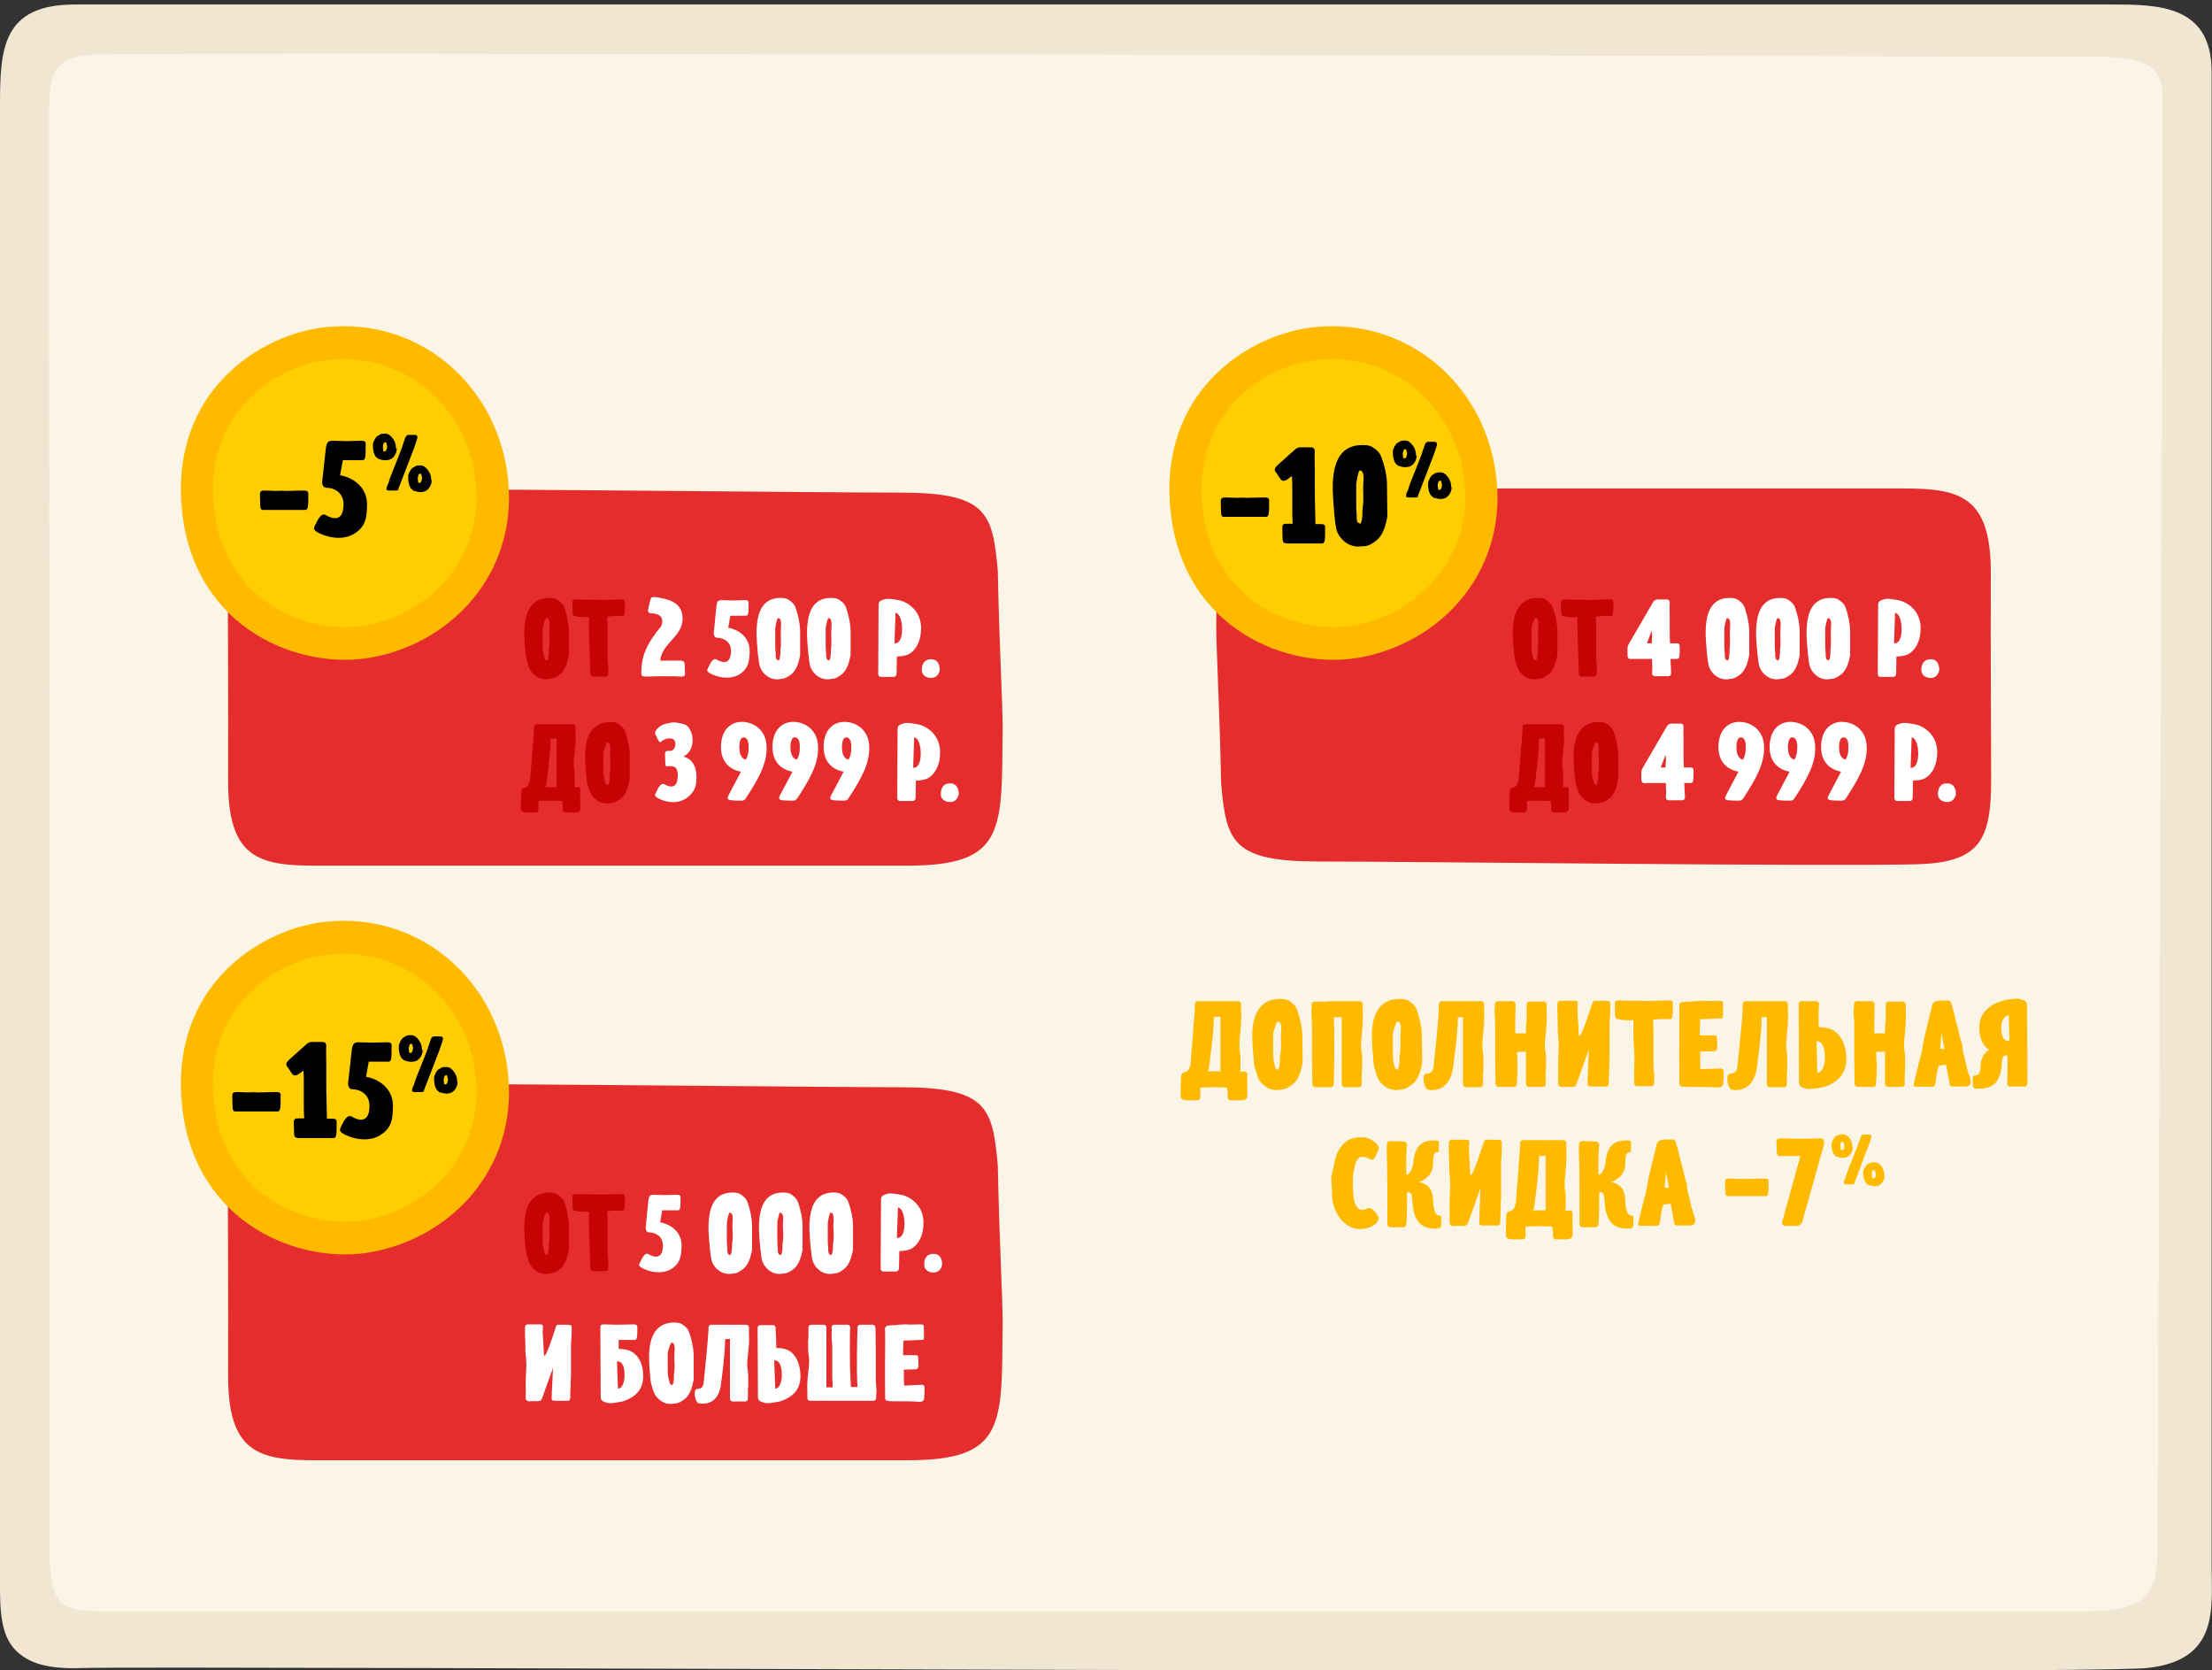
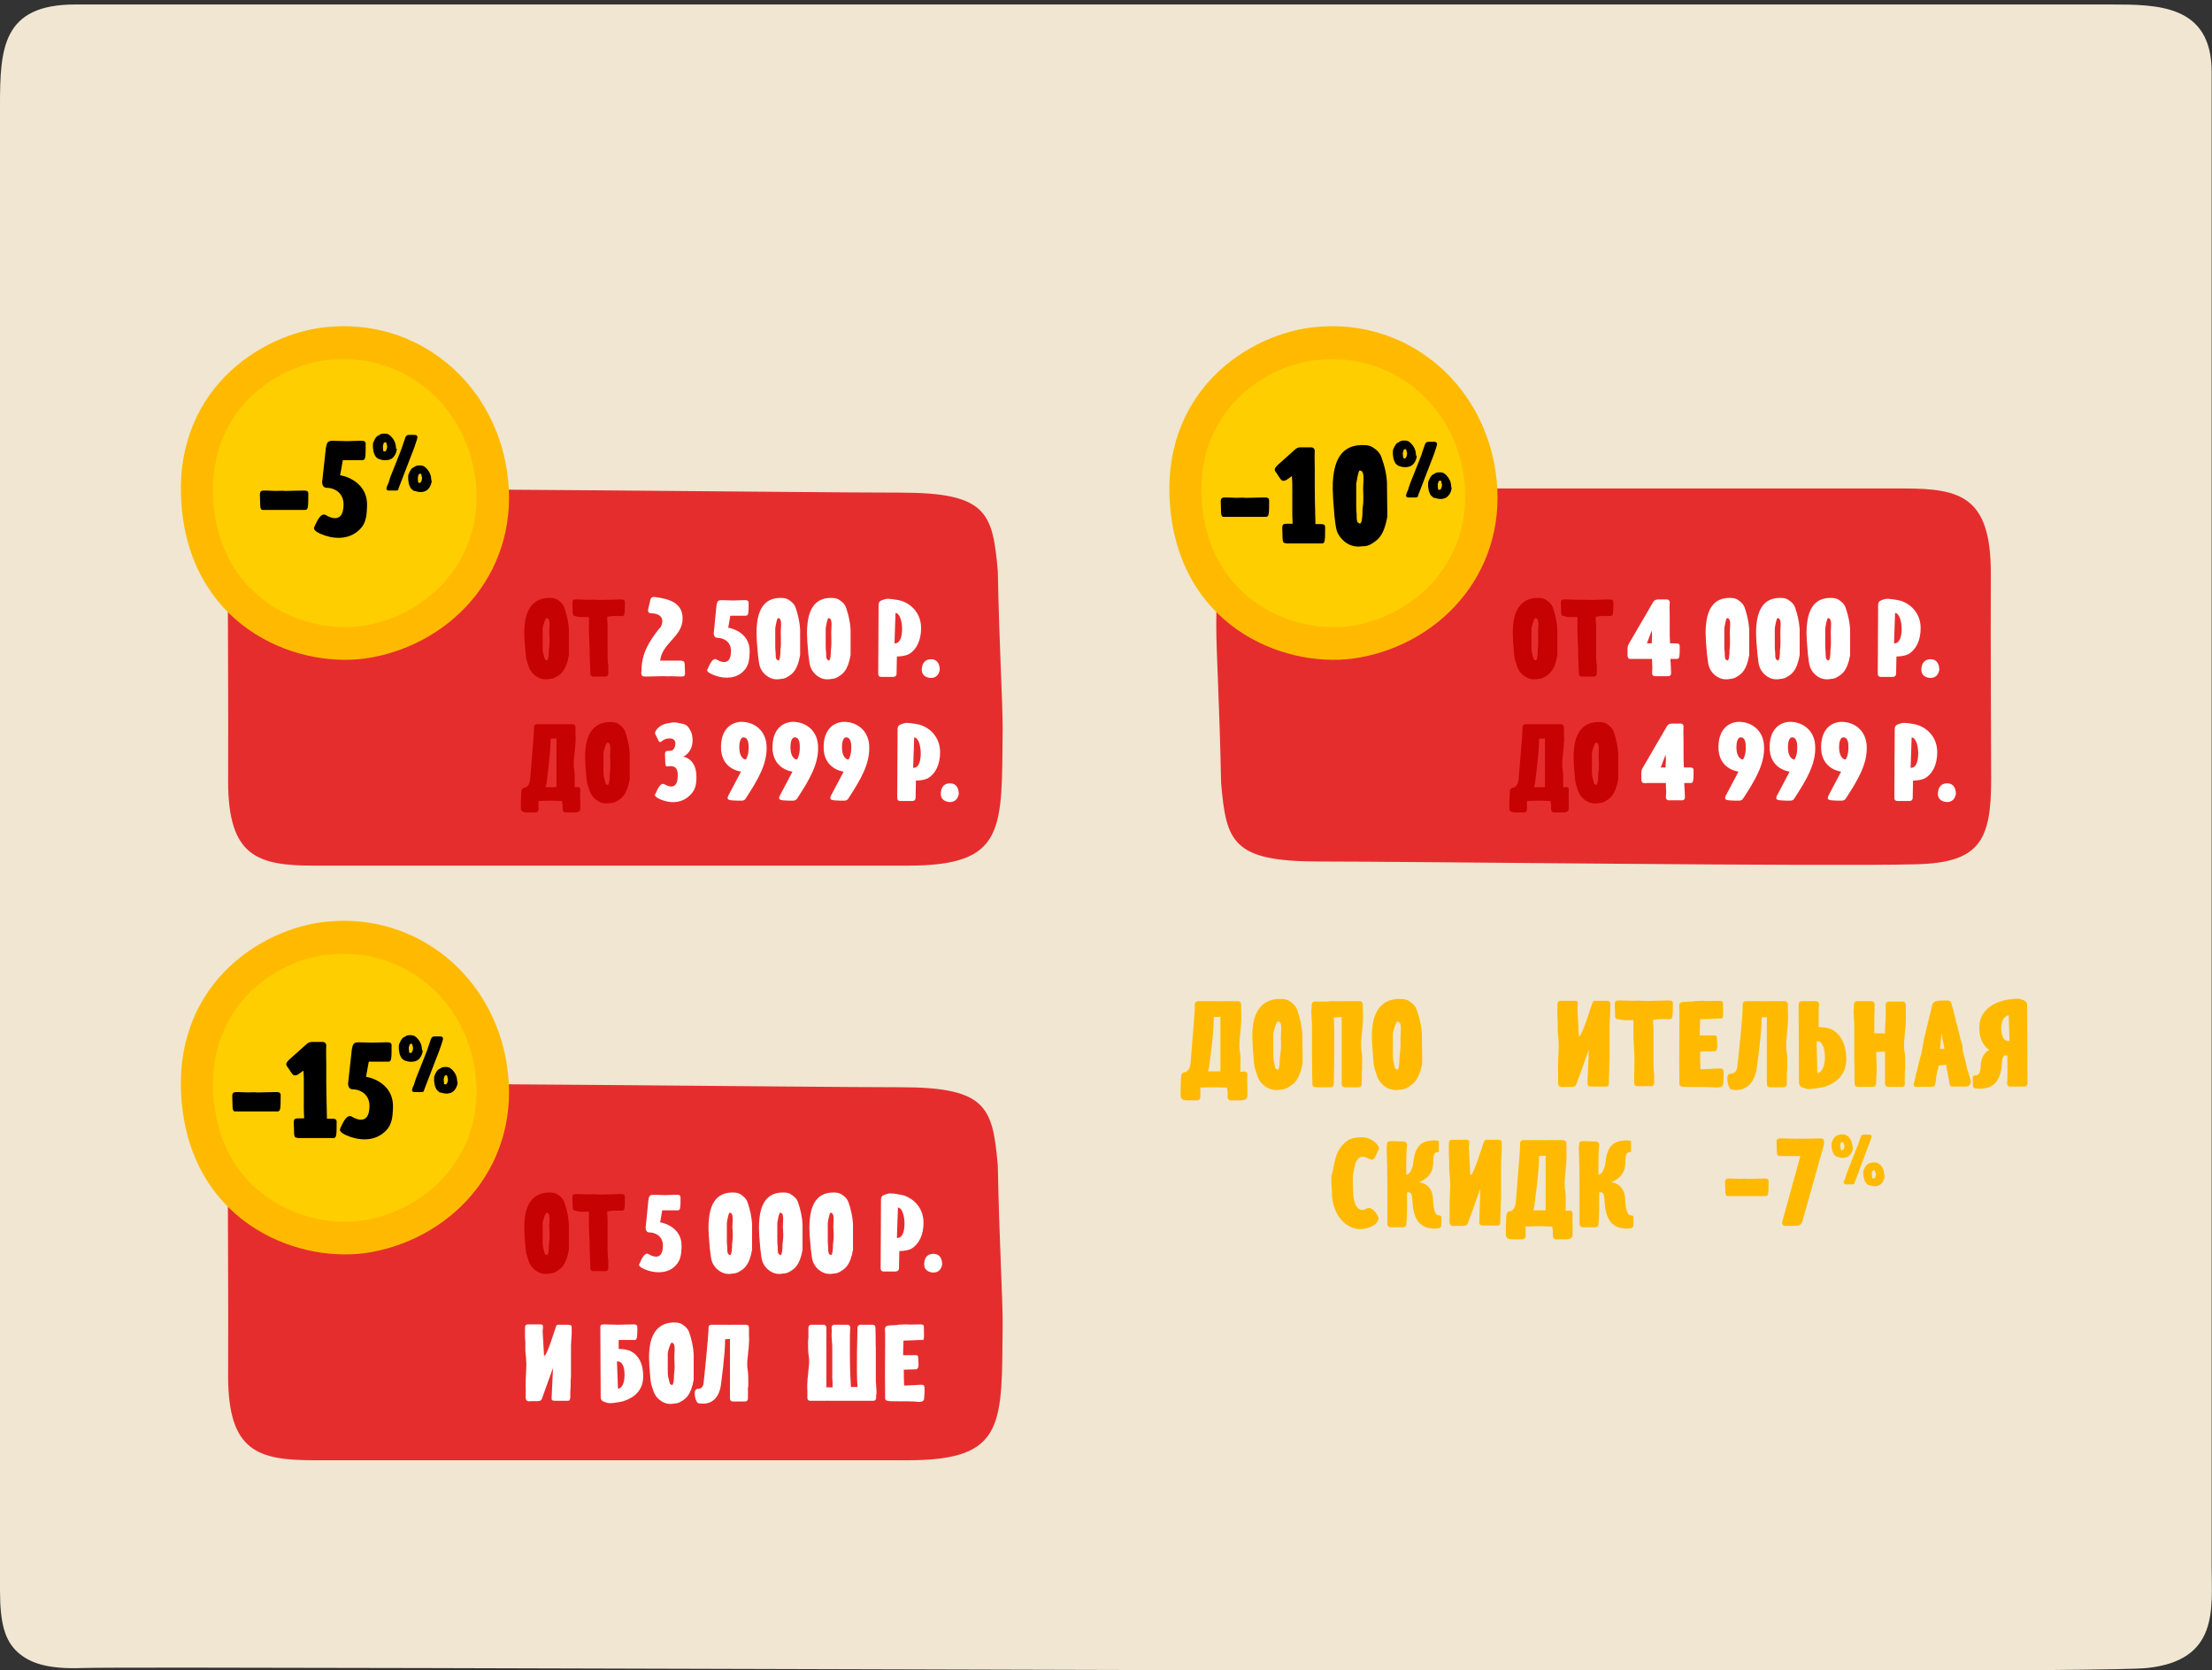
<svg xmlns="http://www.w3.org/2000/svg" version="1.1" id="Layer_1" x="0px" y="0px" viewBox="0 0 640 483.1" style="enable-background:new 0 0 640 483.1;" xml:space="preserve">
  <rect x="0" y="0" width="640" height="483.1" fill="#333333" stroke="none" />
  <style type="text/css">
	.st0{fill:#F0E6D2;}
	.st1{fill:#FAF5E6;}
	.st2{fill:#E62D2D;}
	.st3{enable-background:new    ;}
	.st4{fill:#C70202;}
	.st5{fill:#FFFFFF;}
	.st6{fill:#FFBA00;}
	.st7{fill:#FFCE00;}
</style>
  <g>
    <path class="st0" d="M0,30.5C0,14,0.7,1.3,21.7,1.3h589c13.5,0,29.2,0,29.2,19.5v432.5c0,12,2.2,27-18.7,29.2s-574.8-0.7-597.3,0   c-10.5,0.4-15.4-1.6-18.7-4.5c-3.8-3.4-5.2-8.4-5.2-18V30.5z" />
-     <path id="Shape_22_copy" class="st1" d="M624.3,441.4c0,16.5,0.7,24.7-20.2,24.7H30c-13.5,0-15.7-2-15.7-20.2   c0.1-19.5-0.1-398-0.1-410c0-14.5,0-19.8,15-20.2c21.1-0.6,555.3,0.7,577.8,0.7c20.8,0,18.7,7.3,18.7,18.7   C625.9,53.1,624.3,424.9,624.3,441.4z" />
  </g>
  <path id="Shape_22_copy_4_" class="st2" d="M290.1,210.6c-0.3,29.4,1.1,39.8-27.5,39.8H91.1c-16.4,0-25.1-2.4-25.1-24.4  c0.1-23.6-0.1-45.4-0.1-59.9c0-17.6,3.4-23.9,21.5-24.4c25.5-0.7,145.8,0.8,173.1,0.8c25.1,0,26.7,5.8,28.2,22.7  C289.1,186.7,290.1,203.2,290.1,210.6z" />
  <g class="st3">
    <path class="st4" d="M164.6,189.5c-0.8,4.6-2.4,5.4-3,5.9l-0.5,0.3c-0.5,0.4-1.4,0.7-2.2,0.7c-0.3,0.1-0.8,0.1-1.1,0.1   c-2.4,0-4.4-2-4.9-3.9v0c-0.2-0.7-0.6-1.6-0.7-2.5l-0.1-0.7c-0.6-6.1-0.4-7.5-0.3-8.6c0.4-4.6,2.5-7.4,6.2-7.8   c1.1-0.1,2.4-0.1,3.3,0.5c0.9,0.6,1.6,1.2,2,2.3c0.7,2,1.2,4.3,1.3,6.3c0,0.1,0,0.2,0,0.4L164.6,189.5z M158.9,182.9   c0-1.6,0.5-4.1-0.8-4.1c-0.3,0-1,2.2-1.1,3c0,0.1,0,0.3,0,0.4c0,0.7,0,3.8,0,4.4c0,0.6,0,1.3,0.1,2c0.1,0.5,0.3,1.2,0.5,2   c0,0.1,0.4,0.4,0.5,0.4c0.6,0.4,0.7-2,0.7-2.4c0-0.2,0-0.4,0-0.6l0.1-0.8C159.1,185.8,159,184.1,158.9,182.9L158.9,182.9z" />
    <path class="st4" d="M170.6,188.8c0-0.2,0-0.4,0-0.6v-0.3l-0.2-5.1v-4.3c-3.7,0.1-3.5-0.2-3.9-0.3c-0.2,0-0.7,0.1-0.8-0.9   c0-0.3-0.1-2.3-0.1-2.9c0-1,0.4-1,1.4-1l3.6,0.1c0.2,0,1.3-0.1,1.8,0c2.1,0.1,2.7,0,3.4,0l3.6-0.1c1,0,1.4,0,1.4,1   c0,0.6,0,2.7-0.1,2.9c-0.1,1-0.6,0.9-0.8,0.9c-4-0.1-3.4,0.2-4.2,0.2c0,0.7,0,1.5,0.1,2.2v8.4c0,0.9,0,1.8,0.1,2.7l0.1,0.9   c0,0.4,0,1.8,0,2.2c0,0.8-0.6,0.9-0.8,0.9h-3.6c-0.2,0-0.8-0.1-0.8-0.9L170.6,188.8z" />
    <path class="st5" d="M197.3,191.2c0.2,0,0.7-0.1,0.8,0.9c0,0.3,0.1,2,0.1,2.6c0,1-0.4,1-1.4,1l-2.6-0.1c-0.2,0-1.3,0.1-1.8,0   c-0.3,0-0.5,0-0.7,0l-4.7,0.1c-0.9,0-1.3,0-1.4-0.7c-0.1-0.2-0.1-0.5,0-1c0-5.3,2.6-8.9,5-12c0.4-0.4,0.7-0.7,0.8-1.2   c0.9-2.5-1.1-3.4-3-3.4c-0.9,0-0.9-0.6-0.9-1l0.6-2.6c0.2-0.8,0.4-1.2,1.4-1.1c3.8,0.5,8,1.5,8,6.2c0,5.3-5.9,7-6.5,12.2H197.3z" />
    <path class="st5" d="M207.3,175.2c0.2-1.2,0.3-1.6,1.6-1.6l3.1,0.1c0.1,0,0.4,0,0.7,0c0.4,0-0.6,0-0.4,0l2.9-0.1c1,0,1.4,0,1.4,1   c0,0.6,0,2.3-0.1,2.6c-0.1,1-0.6,0.9-0.8,0.9l-4.4,0l-0.6,3.5c0-0.1,6.4,1,6.2,7c-0.1,2.6-0.3,4.4-2.4,6.1   c-2.4,1.8-5.7,1.6-8.4,0.4c-2-0.9-1.5-1.4-1.3-1.7c0.6-1.4,1.5-3.3,2.6-2.6c0,0,4.1,2.7,4.1-2.5c0-2.9-2.4-3.8-3.9-3.8   c-0.6,0-1-0.3-1.1-1.3L207.3,175.2z" />
    <path class="st5" d="M231.5,189.5c-0.8,4.6-2.4,5.4-3,5.9l-0.5,0.3c-0.5,0.4-1.4,0.7-2.2,0.7c-0.3,0.1-0.8,0.1-1.1,0.1   c-2.4,0-4.4-2-4.9-3.9v0c-0.2-0.7-0.3-1.6-0.4-2.5l-0.1-0.7c-0.6-6.1-0.4-7.5-0.3-8.6c0.4-4.6,2.2-7.4,5.9-7.8   c1.1-0.1,2.4-0.1,3.3,0.5c0.9,0.6,1.6,1.2,2,2.3c0.7,2,1.2,4.3,1.3,6.3c0,0.1,0,0.2,0,0.4L231.5,189.5z M225.9,182.9   c0-1.6,0.5-4.1-0.8-4.1c-0.3,0-0.7,2.2-0.8,3c0,0.1,0,0.3,0,0.4c0,0.7,0,3.8,0,4.4c0,0.6,0,1.3,0.1,2c0.1,0.5-0.1,1.2,0.2,2   c0,0.1,0.4,0.4,0.5,0.4c0.6,0.4,0.7-2,0.7-2.4c0-0.2,0-0.4,0-0.6l0.1-0.8C226,185.8,225.9,184.1,225.9,182.9L225.9,182.9z" />
    <path class="st5" d="M246.1,189.5c-0.8,4.6-2.4,5.4-3,5.9l-0.5,0.3c-0.5,0.4-1.4,0.7-2.2,0.7c-0.3,0.1-0.8,0.1-1.1,0.1   c-2.4,0-4.4-2-4.9-3.9v0c-0.2-0.7-0.3-1.6-0.4-2.5l-0.1-0.7c-0.6-6.1-0.4-7.5-0.3-8.6c0.4-4.6,2.2-7.4,5.9-7.8   c1.1-0.1,2.4-0.1,3.3,0.5c0.9,0.6,1.6,1.2,2,2.3c0.7,2,1.2,4.3,1.3,6.3c0,0.1,0,0.2,0,0.4L246.1,189.5z M240.5,182.9   c0-1.6,0.5-4.1-0.8-4.1c-0.3,0-0.7,2.2-0.8,3c0,0.1,0,0.3,0,0.4c0,0.7,0,3.8,0,4.4c0,0.6,0,1.3,0.1,2c0.1,0.5-0.1,1.2,0.2,2   c0,0.1,0.4,0.4,0.5,0.4c0.6,0.4,0.7-2,0.7-2.4c0-0.2,0-0.4,0-0.6l0.1-0.8C240.6,185.8,240.5,184.1,240.5,182.9L240.5,182.9z" />
    <path class="st5" d="M258.5,195.8h-3.6c-0.2,0-0.8-0.1-0.8-0.9c0-0.4,0-0.6,0-0.7l0.1-19.1c0-0.9,0.3-1.3,1.3-1.6   c1.1-0.4,1.4-0.3,2.6-0.2c0.6,0.1,2.1,0.3,2.7,0.5c3,1,5.7,3.7,5.7,7.9c0,3.5-1.3,6.2-3.5,7.5c-1.3,0.7-3.5,0.7-3.5,0.7   c0,1.3-0.1,3.7-0.1,5.1C259.3,195.7,258.7,195.8,258.5,195.8z M258.8,186.1c1.9,0.1,2.2-2.6,2.2-4.2c0-2-0.6-4.5-1.9-4.6   L258.8,186.1z" />
    <path class="st5" d="M269.4,190.7c2,0,2.5,1.7,2.5,3.1c-0.3,1.5-1.2,2.3-2.5,2.3c-1.3,0-2.7-0.7-2.7-2.3   C266.7,192.3,267.3,190.7,269.4,190.7z" />
  </g>
  <g>
    <path id="Эллипс_3_copy_11_3_" class="st6" d="M52.7,148.1c3.8,34.3,34.4,45.8,54.7,42.1c24.3-4.4,43.5-25.9,39.3-53.9   c-3.9-26.1-26.2-44.3-52.1-41.7C75.4,96.4,48.9,113.3,52.7,148.1z" />
    <path id="Эллипс_3_copy_11_2_" class="st7" d="M61.9,147c3.1,27.6,27.7,36.8,44,33.9c19.5-3.6,34.9-20.8,31.5-43.3   c-3.1-21-21-35.6-42-33.5C80.2,105.4,58.9,119,61.9,147z" />
    <g>
      <g>
        <path d="M76.3,147.5c-0.3,0-0.9,0.2-1-1.1c0-0.4-0.1-2.5-0.1-3.3c0-1.2,0.5-1.2,1.7-1.2l2.9,0.1c0.2,0,2.1-0.1,2.6,0     c2.7,0.1-0.3,0,0.6,0l4.5-0.1c1.2,0,1.8,0,1.7,1.2c0,0.8,0,2.9-0.1,3.3c-0.1,1.2-0.7,1.1-1,1.1H76.3z" />
        <path d="M94.3,129.5c0.3-1.4,0.4-2,2-2l3.9,0.1c0.2,0,0.4,0,0.8,0c0.6,0-0.8,0-0.6,0l3.7-0.1c1.2,0,1.8,0,1.7,1.2     c0,0.8,0,2.9-0.1,3.3c-0.1,1.2-0.7,1.1-1,1.1l-5.5,0l-0.8,4.4c0-0.1,8,1.2,7.8,8.8c-0.1,3.2-0.3,5.6-3,7.6c-3,2.3-7.1,2-10.5,0.5     c-2.4-1.1-1.8-1.7-1.7-2.1c0.8-1.8,1.9-4.1,3.3-3.3c0,0,5.1,3.4,5.1-3.1c0-3.6-3-4.8-4.8-4.8c-0.8,0-1.3-0.4-1.4-1.6L94.3,129.5z     " />
        <path d="M114.8,129.8c0,1-0.6,2.4-1.7,3c-0.6,0.3-1.5,0.4-2.2,0.3c-0.2,0-0.4-0.1-0.6-0.1l-0.2-0.1c-0.2,0-0.3-0.1-0.4-0.1h0     c-0.2,0-0.2-0.1-0.4-0.2c-0.5-0.3-0.8-0.7-1-1.3c-0.2-0.4-0.2-0.7-0.3-1.1c0-0.2-0.1-0.5-0.1-0.8c0-0.2,0-0.4,0-0.6v-0.2     c0-0.4,0.1-0.7,0.3-1v0.1v-0.1c0.1-0.4,0.4-0.8,0.6-1.1c0.2-0.3,0.6-0.5,1-0.7c0,0,0.1-0.1,0.3-0.2c0.8-0.3,2.1-0.2,2.5,0.2     c0.2,0.1,0.4,0.3,0.6,0.5c0.2,0.2,0.3,0.4,0.5,0.6c0.4,0.6,0.7,1.2,0.8,1.9c0,0.3,0.1,0.6,0.1,0.9V129.8z M110.8,129.3     c0,0.1,0,0.2,0,0.3c0,0,0,0.1,0,0.1c0,0.2,0.1,0.5,0.1,0.5v0c0,0.1-0.1,0.2,0,0.3l0.4,0.1h0c0.5,0,0.8-1.2,0.7-1.7l-0.1-0.2     c-0.1-0.3,0-0.5-0.2-0.7c0-0.1-0.3-0.1-0.5,0c0,0,0,0.1-0.1,0.1c-0.2,0.1-0.1,0.3-0.2,0.5c0,0.1-0.1,0.3-0.1,0.3     C110.8,129.1,110.8,129.2,110.8,129.3C110.8,129.3,110.8,129.3,110.8,129.3z M111,128.1h0.2l0,0c0,0,0,0,0,0L111,128.1z      M116,139.5l-0.7,1.8c0,0.4-0.2,0.6-0.7,0.6h-2c-0.8,0-0.9-0.4-0.7-1c0.2-0.7,0.3-0.6,0.6-1.5c0.2-0.8,0.3-1.2,3.1-8.1v0     c0.1-0.3,0.2-0.6,0.3-0.8c0.1-0.3,0.3-0.7,0.4-1l0.1-0.4l0.9-2.6c0.2-0.3,0.3-0.7,1-0.7h1.7c0.7,0,0.9,0.5,0.7,1.1     c0,0-0.7,2.4-1.7,4.8L116,139.5z M124.9,139c0,1-0.6,2.4-1.7,3c-0.6,0.3-1.3,0.4-2,0.3c-0.2,0-0.4-0.1-0.6-0.1l-0.2-0.1     c-0.2,0-0.5-0.1-0.6-0.1h0c-0.2,0-0.2-0.1-0.3-0.2c-0.5-0.3-0.8-0.7-1-1.3c-0.2-0.3-0.2-0.7-0.3-1.1c0-0.2-0.1-0.5-0.1-0.8     c0-0.2,0-0.4,0-0.6v-0.2c0-0.4,0.1-0.7,0.3-1v0.1v-0.1c0.1-0.4,0.4-0.8,0.6-1.1c0.2-0.3,0.6-0.5,1-0.7c0,0,0.1-0.1,0.3-0.2     c0.8-0.3,2.1-0.2,2.5,0.2c0.2,0.1,0.4,0.3,0.6,0.5c0.2,0.2,0.3,0.4,0.5,0.6c0.4,0.6,0.7,1.2,0.8,1.9c0,0.3,0.1,0.6,0.1,0.9V139z      M120.9,138.4c0,0.1,0,0.2,0,0.3c0,0,0,0.1,0,0.1c0,0.2,0.1,0.5,0.1,0.5v0c0,0.1-0.1,0.2,0,0.3l0.4,0.1h0c0.5,0,0.8-1.2,0.7-1.7     l-0.1-0.2c-0.1-0.3,0-0.5-0.2-0.7c0-0.1-0.3-0.1-0.5,0c0,0,0,0.1-0.1,0.1c-0.2,0.1-0.1,0.3-0.2,0.5c0,0.1-0.1,0.3-0.1,0.3     C120.9,138.2,120.9,138.3,120.9,138.4C120.9,138.4,120.9,138.4,120.9,138.4z M121.1,137.3h0.2l0,0c0,0,0,0,0,0L121.1,137.3z" />
      </g>
    </g>
  </g>
  <path id="Shape_22_copy_1_" class="st2" d="M351.9,181.1c0.3-29.4-1.1-39.8,27.5-39.8h171.5c16.4,0,25.1,2.4,25.1,24.4  c-0.1,23.6,0.1,45.4,0.1,59.9c0,17.6-3.4,23.9-21.5,24.4c-25.5,0.7-145.8-0.8-173.1-0.8c-25.1,0-26.7-5.8-28.2-22.7  C352.9,205,351.9,188.5,351.9,181.1z" />
  <g class="st3">
    <path class="st4" d="M450.6,189.5c-0.8,4.6-2.4,5.4-3,5.9l-0.5,0.3c-0.5,0.4-1.4,0.7-2.2,0.7c-0.3,0.1-0.8,0.1-1.1,0.1   c-2.4,0-4.4-2-4.9-3.9v0c-0.2-0.7-0.6-1.6-0.7-2.5l-0.1-0.7c-0.6-6.1-0.4-7.5-0.3-8.6c0.4-4.6,2.5-7.4,6.2-7.8   c1.1-0.1,2.4-0.1,3.3,0.5c0.9,0.6,1.6,1.2,2,2.3c0.7,2,1.2,4.3,1.3,6.3c0,0.1,0,0.2,0,0.4L450.6,189.5z M445,182.9   c0-1.6,0.5-4.1-0.8-4.1c-0.3,0-1,2.2-1.1,3c0,0.1,0,0.3,0,0.4c0,0.7,0,3.8,0,4.4c0,0.6,0,1.3,0.1,2c0.1,0.5,0.3,1.2,0.5,2   c0,0.1,0.4,0.4,0.5,0.4c0.6,0.4,0.7-2,0.7-2.4c0-0.2,0-0.4,0-0.6l0.1-0.8C445.1,185.8,445,184.1,445,182.9L445,182.9z" />
    <path class="st4" d="M456.6,188.8c0-0.2,0-0.4,0-0.6v-0.3l-0.2-5.1v-4.3c-3.7,0.1-3.5-0.2-3.9-0.3c-0.2,0-0.7,0.1-0.8-0.9   c0-0.3-0.1-2.3-0.1-2.9c0-1,0.4-1,1.4-1l3.6,0.1c0.2,0,1.3-0.1,1.8,0c2.1,0.1,2.7,0,3.4,0l3.6-0.1c1,0,1.4,0,1.4,1   c0,0.6,0,2.7-0.1,2.9c-0.1,1-0.6,0.9-0.8,0.9c-4-0.1-3.4,0.2-4.2,0.2c0,0.7,0,1.5,0.1,2.2v8.4c0,0.9,0,1.8,0.1,2.7l0.1,0.9   c0,0.4,0,1.8,0,2.2c0,0.8-0.6,0.9-0.8,0.9h-3.6c-0.2,0-0.8-0.1-0.8-0.9L456.6,188.8z" />
    <path class="st5" d="M471.8,190.6c-0.2,0-0.6,0.1-0.8-0.5c-0.1-0.1-0.1-0.2-0.1-0.5c0-1.3-0.1-2.5,0.2-3l0.2-0.4l7.1-12.2   c0.4-0.5,0.9-0.6,1.4-0.6h2.5c0.2,0,0.8,0.1,0.8,0.9c-0.1,1.2,0,3,0,4.1v2.6c0,0.2,0,0.4,0,0.6v0.3c0,1.6,0,3,0.1,4.2l1.4,0   c1,0,1.4,0,1.4,1c0,0.6,0,2.3-0.1,2.6c-0.1,1-0.6,0.9-0.8,0.9h-1.8c0.1,2.1,0.2,3,0.2,4.1c0,0.8-0.6,0.9-0.8,0.9h-3.9   c-0.2,0-0.8-0.1-0.8-0.9c0.1-1.2,0.1-2,0-3.3v-0.8h-5.5C472.2,190.6,471.9,190.6,471.8,190.6L471.8,190.6z M478,183.7l-0.1-1.3   l-1.4,3.7h0.2c0.4,0,0.3,0,0.4,0h0.8L478,183.7z" />
    <path class="st5" d="M506.1,189.5c-0.8,4.6-2.4,5.4-3,5.9l-0.5,0.3c-0.5,0.4-1.4,0.7-2.2,0.7c-0.3,0.1-0.8,0.1-1.1,0.1   c-2.4,0-4.4-2-4.9-3.9v0c-0.2-0.7-0.3-1.6-0.4-2.5l-0.1-0.7c-0.6-6.1-0.4-7.5-0.3-8.6c0.4-4.6,2.2-7.4,5.9-7.8   c1.1-0.1,2.4-0.1,3.3,0.5c0.9,0.6,1.6,1.2,2,2.3c0.7,2,1.2,4.3,1.3,6.3c0,0.1,0,0.2,0,0.4L506.1,189.5z M500.5,182.9   c0-1.6,0.5-4.1-0.8-4.1c-0.3,0-0.7,2.2-0.8,3c0,0.1,0,0.3,0,0.4c0,0.7,0,3.8,0,4.4c0,0.6,0,1.3,0.1,2c0.1,0.5-0.1,1.2,0.2,2   c0,0.1,0.4,0.4,0.5,0.4c0.6,0.4,0.7-2,0.7-2.4c0-0.2,0-0.4,0-0.6l0.1-0.8C500.6,185.8,500.5,184.1,500.5,182.9L500.5,182.9z" />
    <path class="st5" d="M520.7,189.5c-0.8,4.6-2.4,5.4-3,5.9l-0.5,0.3c-0.5,0.4-1.4,0.7-2.2,0.7c-0.3,0.1-0.8,0.1-1.1,0.1   c-2.4,0-4.4-2-4.9-3.9v0c-0.2-0.7-0.3-1.6-0.4-2.5l-0.1-0.7c-0.6-6.1-0.4-7.5-0.3-8.6c0.4-4.6,2.2-7.4,5.9-7.8   c1.1-0.1,2.4-0.1,3.3,0.5c0.9,0.6,1.6,1.2,2,2.3c0.7,2,1.2,4.3,1.3,6.3c0,0.1,0,0.2,0,0.4L520.7,189.5z M515.1,182.9   c0-1.6,0.5-4.1-0.8-4.1c-0.3,0-0.7,2.2-0.8,3c0,0.1,0,0.3,0,0.4c0,0.7,0,3.8,0,4.4c0,0.6,0,1.3,0.1,2c0.1,0.5-0.1,1.2,0.2,2   c0,0.1,0.4,0.4,0.5,0.4c0.6,0.4,0.7-2,0.7-2.4c0-0.2,0-0.4,0-0.6l0.1-0.8C515.2,185.8,515.1,184.1,515.1,182.9L515.1,182.9z" />
    <path class="st5" d="M535.3,189.5c-0.8,4.6-2.4,5.4-3,5.9l-0.5,0.3c-0.5,0.4-1.4,0.7-2.2,0.7c-0.3,0.1-0.8,0.1-1.1,0.1   c-2.4,0-4.4-2-4.9-3.9v0c-0.2-0.7-0.3-1.6-0.4-2.5l-0.1-0.7c-0.6-6.1-0.4-7.5-0.3-8.6c0.4-4.6,2.2-7.4,5.9-7.8   c1.1-0.1,2.4-0.1,3.3,0.5c0.9,0.6,1.6,1.2,2,2.3c0.7,2,1.2,4.3,1.3,6.3c0,0.1,0,0.2,0,0.4L535.3,189.5z M529.7,182.9   c0-1.6,0.5-4.1-0.8-4.1c-0.3,0-0.7,2.2-0.8,3c0,0.1,0,0.3,0,0.4c0,0.7,0,3.8,0,4.4c0,0.6,0,1.3,0.1,2c0.1,0.5-0.1,1.2,0.2,2   c0,0.1,0.4,0.4,0.5,0.4c0.6,0.4,0.7-2,0.7-2.4c0-0.2,0-0.4,0-0.6l0.1-0.8C529.8,185.8,529.7,184.1,529.7,182.9L529.7,182.9z" />
    <path class="st5" d="M547.7,195.8h-3.6c-0.2,0-0.8-0.1-0.8-0.9c0-0.4,0-0.6,0-0.7l0.1-19.1c0-0.9,0.3-1.3,1.3-1.6   c1.1-0.4,1.4-0.3,2.6-0.2c0.6,0.1,2.1,0.3,2.7,0.5c3,1,5.7,3.7,5.7,7.9c0,3.5-1.3,6.2-3.5,7.5c-1.3,0.7-3.5,0.7-3.5,0.7   c0,1.3-0.1,3.7-0.1,5.1C548.5,195.7,547.9,195.8,547.7,195.8z M548,186.1c1.9,0.1,2.2-2.6,2.2-4.2c0-2-0.6-4.5-1.9-4.6L548,186.1z" />
    <path class="st5" d="M558.6,190.7c2,0,2.5,1.7,2.5,3.1c-0.3,1.5-1.2,2.3-2.5,2.3c-1.3,0-2.7-0.7-2.7-2.3   C555.9,192.3,556.5,190.7,558.6,190.7z" />
  </g>
  <g>
    <path id="Эллипс_3_copy_11_4_" class="st6" d="M338.7,148.1c3.8,34.3,34.4,45.8,54.7,42.1c24.3-4.4,43.5-25.9,39.3-53.9   c-3.9-26.1-26.2-44.3-52.1-41.7C361.4,96.4,334.9,113.3,338.7,148.1z" />
    <path id="Эллипс_3_copy_11_1_" class="st7" d="M347.9,147c3.1,27.6,27.7,36.8,44,33.9c19.5-3.6,34.9-20.8,31.6-43.3   c-3.1-21-21-35.6-42-33.5C366.2,105.4,344.9,119,347.9,147z" />
    <g>
      <g>
        <path d="M354.3,149.5c-0.3,0-0.9,0.2-1-1.1c0-0.4-0.1-2.5-0.1-3.3c0-1.2,0.5-1.2,1.7-1.2l2.9,0.1c0.2,0,2.1-0.1,2.6,0     c2.7,0.1-0.3,0,0.6,0l4.5-0.1c1.2,0,1.8,0,1.7,1.2c0,0.8,0,2.9-0.1,3.3c-0.1,1.2-0.7,1.1-1,1.1H354.3z" />
        <path d="M372.1,157.1c-0.3,0-0.9,0.2-1-1.1c0-0.4-0.1-2.5-0.1-3.3c0-1.2,0.5-1.2,1.7-1.2l1.3,0c0-0.9-0.1-1.7-0.1-2.6l0-9     l-0.1-2.2l-1.4,1c-1.2,0.8-1.7,0.1-1.8,0c-0.6-0.7-1-1.6-1.6-2.3c-0.5-0.8,0.2-1.4,0.8-2l4.7-4.2c0.6-0.6,1.1-0.8,1.8-0.8h3.1     c0.2,0,1,0.1,1,1.1c-0.1,1.4,0,3.8,0,5.2v3.3c0,0.3,0,0.5,0,0.8v0.4c0,5.8,0.2,9.2,0.2,11.4l1.1,0c1.2,0,1.8,0,1.7,1.2     c0,0.8,0,2.9-0.1,3.3c-0.1,1.2-0.7,1.1-1,1.1H372.1z" />
        <path d="M401.4,149.4c-1,5.8-3,6.8-3.8,7.4l-0.6,0.4c-0.7,0.5-1.8,0.9-2.8,0.8c-0.4,0.1-1,0.1-1.3,0.1c-3,0-5.5-2.4-6.2-4.8v0     c-0.2-0.9-0.4-2-0.5-3.2l-0.1-0.9c-0.7-7.7-0.5-9.4-0.4-10.7c0.5-5.8,2.7-9.2,7.3-9.7c1.3-0.1,3-0.2,4.2,0.6     c1.2,0.8,2,1.5,2.5,2.9c0.9,2.4,1.6,5.4,1.6,7.8c0,0.2,0,0.3,0,0.5L401.4,149.4z M394.4,141.2c0-2,0.6-5.1-1-5.1     c-0.4,0-0.8,2.8-1,3.8c0,0.1,0,0.4,0,0.5c0,0.9,0,4.8,0,5.5c0,0.8,0,1.7,0.1,2.6c0.1,0.7-0.1,1.5,0.2,2.4c0,0.2,0.5,0.4,0.6,0.5     c0.8,0.5,0.9-2.6,0.9-3c0-0.2,0-0.5,0-0.8l0.1-1C394.6,144.8,394.4,142.6,394.4,141.2L394.4,141.2z" />
        <path d="M409.9,131.8c0,1-0.6,2.4-1.7,3c-0.6,0.3-1.5,0.4-2.2,0.3c-0.2,0-0.4-0.1-0.6-0.1l-0.2-0.1c-0.2,0-0.3-0.1-0.4-0.1h0     c-0.2,0-0.2-0.1-0.4-0.2c-0.5-0.3-0.8-0.7-1-1.3c-0.2-0.4-0.2-0.7-0.3-1.1c0-0.2-0.1-0.5-0.1-0.8c0-0.2,0-0.4,0-0.6v-0.2     c0-0.4,0.1-0.7,0.3-1v0.1v-0.1c0.1-0.4,0.4-0.8,0.6-1.1c0.2-0.3,0.6-0.5,1-0.7c0,0,0.1-0.1,0.3-0.2c0.8-0.3,2.1-0.2,2.5,0.2     c0.2,0.1,0.4,0.3,0.6,0.5c0.2,0.2,0.3,0.4,0.5,0.6c0.4,0.6,0.7,1.2,0.8,1.9c0,0.3,0.1,0.6,0.1,0.9V131.8z M405.9,131.3     c0,0.1,0,0.2,0,0.3c0,0,0,0.1,0,0.1c0,0.2,0.1,0.5,0.1,0.5v0c0,0.1-0.1,0.2,0,0.3l0.4,0.1h0c0.5,0,0.8-1.2,0.7-1.7l-0.1-0.2     c-0.1-0.3,0-0.5-0.2-0.7c0-0.1-0.3-0.1-0.5,0c0,0,0,0.1-0.1,0.1c-0.2,0.1-0.1,0.3-0.2,0.5c0,0.1-0.1,0.3-0.1,0.3     C405.9,131.1,405.8,131.2,405.9,131.3C405.8,131.3,405.9,131.3,405.9,131.3z M406,130.1h0.2l0,0c0,0,0,0,0,0L406,130.1z      M411,141.5l-0.7,1.8c0,0.4-0.2,0.6-0.7,0.6h-2c-0.8,0-0.9-0.4-0.7-1c0.2-0.7,0.3-0.6,0.6-1.5c0.2-0.8,0.3-1.2,3.1-8.1v0     c0.1-0.3,0.2-0.6,0.3-0.8c0.1-0.3,0.3-0.7,0.4-1l0.1-0.4l0.9-2.6c0.2-0.3,0.3-0.7,1-0.7h1.7c0.7,0,0.9,0.5,0.7,1.1     c0,0-0.7,2.4-1.7,4.8L411,141.5z M420,141c0,1-0.6,2.4-1.7,3c-0.6,0.3-1.3,0.4-2,0.3c-0.2,0-0.4-0.1-0.6-0.1l-0.2-0.1     c-0.2,0-0.5-0.1-0.6-0.1h0c-0.2,0-0.2-0.1-0.3-0.2c-0.5-0.3-0.8-0.7-1-1.3c-0.2-0.3-0.2-0.7-0.3-1.1c0-0.2-0.1-0.5-0.1-0.8     c0-0.2,0-0.4,0-0.6v-0.2c0-0.4,0.1-0.7,0.3-1v0.1v-0.1c0.1-0.4,0.4-0.8,0.6-1.1c0.2-0.3,0.6-0.5,1-0.7c0,0,0.1-0.1,0.3-0.2     c0.8-0.3,2.1-0.2,2.5,0.2c0.2,0.1,0.4,0.3,0.6,0.5c0.2,0.2,0.3,0.4,0.5,0.6c0.4,0.6,0.7,1.2,0.8,1.9c0,0.3,0.1,0.6,0.1,0.9V141z      M416,140.4c0,0.1,0,0.2,0,0.3c0,0,0,0.1,0,0.1c0,0.2,0.1,0.5,0.1,0.5v0c0,0.1-0.1,0.2,0,0.3l0.4,0.1h0c0.5,0,0.8-1.2,0.7-1.7     l-0.1-0.2c-0.1-0.3,0-0.5-0.2-0.7c0-0.1-0.3-0.1-0.5,0c0,0,0,0.1-0.1,0.1c-0.2,0.1-0.1,0.3-0.2,0.5c0,0.1-0.1,0.3-0.1,0.3     C416,140.2,415.9,140.3,416,140.4C415.9,140.4,416,140.4,416,140.4z M416.2,139.3h0.2l0,0c0,0,0,0,0,0L416.2,139.3z" />
      </g>
    </g>
  </g>
  <path id="Shape_22_copy_2_" class="st2" d="M290.1,382.6c-0.3,29.4,1.1,39.8-27.5,39.8H91.1c-16.4,0-25.1-2.4-25.1-24.4  c0.1-23.6-0.1-45.4-0.1-59.9c0-17.6,3.4-23.9,21.5-24.4c25.5-0.7,145.8,0.8,173.1,0.8c25.1,0,26.7,5.8,28.2,22.7  C289.1,358.7,290.1,375.2,290.1,382.6z" />
  <g class="st3">
    <path class="st4" d="M164.6,361.5c-0.8,4.6-2.4,5.4-3,5.9l-0.5,0.3c-0.5,0.4-1.4,0.7-2.2,0.7c-0.3,0.1-0.8,0.1-1.1,0.1   c-2.4,0-4.4-2-4.9-3.9v0c-0.2-0.7-0.6-1.6-0.7-2.5l-0.1-0.7c-0.6-6.1-0.4-7.5-0.3-8.6c0.4-4.6,2.5-7.4,6.2-7.8   c1.1-0.1,2.4-0.1,3.3,0.5c0.9,0.6,1.6,1.2,2,2.3c0.7,2,1.2,4.3,1.3,6.3c0,0.1,0,0.2,0,0.4L164.6,361.5z M158.9,354.9   c0-1.6,0.5-4.1-0.8-4.1c-0.3,0-1,2.2-1.1,3c0,0.1,0,0.3,0,0.4c0,0.7,0,3.8,0,4.4c0,0.6,0,1.3,0.1,2c0.1,0.5,0.3,1.2,0.5,2   c0,0.1,0.4,0.4,0.5,0.4c0.6,0.4,0.7-2,0.7-2.4c0-0.2,0-0.4,0-0.6l0.1-0.8C159.1,357.8,159,356.1,158.9,354.9L158.9,354.9z" />
    <path class="st4" d="M170.6,360.8c0-0.2,0-0.4,0-0.6v-0.3l-0.2-5.1v-4.3c-3.7,0.1-3.5-0.2-3.9-0.3c-0.2,0-0.7,0.1-0.8-0.9   c0-0.3-0.1-2.3-0.1-2.9c0-1,0.4-1,1.4-1l3.6,0.1c0.2,0,1.3-0.1,1.8,0c2.1,0.1,2.7,0,3.4,0l3.6-0.1c1,0,1.4,0,1.4,1   c0,0.6,0,2.7-0.1,2.9c-0.1,1-0.6,0.9-0.8,0.9c-4-0.1-3.4,0.2-4.2,0.2c0,0.7,0,1.5,0.1,2.2v8.4c0,0.9,0,1.8,0.1,2.7l0.1,0.9   c0,0.4,0,1.8,0,2.2c0,0.8-0.6,0.9-0.8,0.9h-3.6c-0.2,0-0.8-0.1-0.8-0.9L170.6,360.8z" />
    <path class="st5" d="M187.6,347.2c0.2-1.2,0.3-1.6,1.6-1.6l3.1,0.1c0.1,0,0.4,0,0.7,0c0.4,0-0.6,0-0.4,0l2.9-0.1c1,0,1.4,0,1.4,1   c0,0.6,0,2.3-0.1,2.6c-0.1,1-0.6,0.9-0.8,0.9l-4.4,0l-0.6,3.5c0-0.1,6.4,1,6.2,7c-0.1,2.6-0.3,4.4-2.4,6.1   c-2.4,1.8-5.7,1.6-8.4,0.4c-2-0.9-1.5-1.4-1.3-1.7c0.6-1.4,1.5-3.3,2.6-2.6c0,0,4.1,2.7,4.1-2.5c0-2.9-2.4-3.8-3.9-3.8   c-0.6,0-1-0.3-1.1-1.3L187.6,347.2z" />
    <path class="st5" d="M217.6,361.5c-0.8,4.6-2.4,5.4-3,5.9l-0.5,0.3c-0.5,0.4-1.4,0.7-2.2,0.7c-0.3,0.1-0.8,0.1-1.1,0.1   c-2.4,0-4.4-2-4.9-3.9v0c-0.2-0.7-0.3-1.6-0.4-2.5l-0.1-0.7c-0.6-6.1-0.4-7.5-0.3-8.6c0.4-4.6,2.2-7.4,5.9-7.8   c1.1-0.1,2.4-0.1,3.3,0.5c0.9,0.6,1.6,1.2,2,2.3c0.7,2,1.2,4.3,1.3,6.3c0,0.1,0,0.2,0,0.4L217.6,361.5z M211.9,354.9   c0-1.6,0.5-4.1-0.8-4.1c-0.3,0-0.7,2.2-0.8,3c0,0.1,0,0.3,0,0.4c0,0.7,0,3.8,0,4.4c0,0.6,0,1.3,0.1,2c0.1,0.5-0.1,1.2,0.2,2   c0,0.1,0.4,0.4,0.5,0.4c0.6,0.4,0.7-2,0.7-2.4c0-0.2,0-0.4,0-0.6l0.1-0.8C212.1,357.8,212,356.1,211.9,354.9L211.9,354.9z" />
    <path class="st5" d="M232.2,361.5c-0.8,4.6-2.4,5.4-3,5.9l-0.5,0.3c-0.5,0.4-1.4,0.7-2.2,0.7c-0.3,0.1-0.8,0.1-1.1,0.1   c-2.4,0-4.4-2-4.9-3.9v0c-0.2-0.7-0.3-1.6-0.4-2.5l-0.1-0.7c-0.6-6.1-0.4-7.5-0.3-8.6c0.4-4.6,2.2-7.4,5.9-7.8   c1.1-0.1,2.4-0.1,3.3,0.5c0.9,0.6,1.6,1.2,2,2.3c0.7,2,1.2,4.3,1.3,6.3c0,0.1,0,0.2,0,0.4L232.2,361.5z M226.5,354.9   c0-1.6,0.5-4.1-0.8-4.1c-0.3,0-0.7,2.2-0.8,3c0,0.1,0,0.3,0,0.4c0,0.7,0,3.8,0,4.4c0,0.6,0,1.3,0.1,2c0.1,0.5-0.1,1.2,0.2,2   c0,0.1,0.4,0.4,0.5,0.4c0.6,0.4,0.7-2,0.7-2.4c0-0.2,0-0.4,0-0.6l0.1-0.8C226.7,357.8,226.6,356.1,226.5,354.9L226.5,354.9z" />
    <path class="st5" d="M246.8,361.5c-0.8,4.6-2.4,5.4-3,5.9l-0.5,0.3c-0.5,0.4-1.4,0.7-2.2,0.7c-0.3,0.1-0.8,0.1-1.1,0.1   c-2.4,0-4.4-2-4.9-3.9v0c-0.2-0.7-0.3-1.6-0.4-2.5l-0.1-0.7c-0.6-6.1-0.4-7.5-0.3-8.6c0.4-4.6,2.2-7.4,5.9-7.8   c1.1-0.1,2.4-0.1,3.3,0.5c0.9,0.6,1.6,1.2,2,2.3c0.7,2,1.2,4.3,1.3,6.3c0,0.1,0,0.2,0,0.4L246.8,361.5z M241.1,354.9   c0-1.6,0.5-4.1-0.8-4.1c-0.3,0-0.7,2.2-0.8,3c0,0.1,0,0.3,0,0.4c0,0.7,0,3.8,0,4.4c0,0.6,0,1.3,0.1,2c0.1,0.5-0.1,1.2,0.2,2   c0,0.1,0.4,0.4,0.5,0.4c0.6,0.4,0.7-2,0.7-2.4c0-0.2,0-0.4,0-0.6l0.1-0.8C241.3,357.8,241.2,356.1,241.1,354.9L241.1,354.9z" />
    <path class="st5" d="M259.2,367.8h-3.6c-0.2,0-0.8-0.1-0.8-0.9c0-0.4,0-0.6,0-0.7l0.1-19.1c0-0.9,0.3-1.3,1.3-1.6   c1.1-0.4,1.4-0.3,2.6-0.2c0.6,0.1,2.1,0.3,2.7,0.5c3,1,5.7,3.7,5.7,7.9c0,3.5-1.3,6.2-3.5,7.5c-1.3,0.7-3.5,0.7-3.5,0.7   c0,1.3-0.1,3.7-0.1,5.1C260,367.7,259.3,367.8,259.2,367.8z M259.5,358.1c1.9,0.1,2.2-2.6,2.2-4.2c0-2-0.6-4.5-1.9-4.6L259.5,358.1   z" />
    <path class="st5" d="M270.1,362.7c2,0,2.5,1.7,2.5,3.1c-0.3,1.5-1.2,2.3-2.5,2.3c-1.3,0-2.7-0.7-2.7-2.3   C267.4,364.3,267.9,362.7,270.1,362.7z" />
  </g>
  <g class="st3">
    <path class="st5" d="M160,395.7c-1.8,5-2.8,7.7-3.2,8.9c-0.2,0.5-0.5,0.7-1.3,0.7c-0.5,0-1.4,0-1.9,0h0.1c-1.2,0.2-1.7-0.2-1.6-1.4   c0.1-2.8-0.2-1.3,0.2-9.2c0-0.6-0.1-1.3-0.1-2l-0.1-0.8l-0.1-1.2c0-0.7,0-1.6,0-2.3c-0.1-0.9-0.1-2-0.1-2.9v-1.3   c0-0.6,0.1-1.1,0.9-1.1c0.3,0,0.7,0,1,0h0.3c0.1,0,2.1,0,2.2,0c0.7,0,0.8,0.2,0.8,0.7c0,0.5-0.1,1.1-0.1,1.3c0,0.1,0-0.2,0,0   c0,0.3,0.4,6.7,0.4,7c0.6,1,3.4-8.3,3.5-8.5c0.3-0.5,0.4-0.4,1-0.4h2.5c0.7,0,1,0.3,1,0.5c0,0.4,0,2,0,2.3l-0.1,1.5   c-0.1,0.9-0.1,1.8-0.1,2.7v8c-0.1,0.8-0.1,1.7-0.1,2.6c0,0.7-0.1,1.4-0.1,2.1c0,0.4,0,1.1,0,1.4c-0.1,0.7-0.2,0.9-0.8,0.9   c-0.4,0-2,0-2.1,0h-0.2c-0.3,0-1.2,0-1.3,0h0.1c-1.1,0-1.1-0.3-1.1-0.8L160,395.7z" />
    <path class="st5" d="M182.6,390.9c2.2,1.2,3.5,3.6,3.5,7.2c0,4.2-2.7,6.2-5.7,7.2c-0.6,0.2-2,0.4-2.7,0.5c-1.2,0.1-1.5,0.2-2.6-0.2   c-1-0.3-1.3-0.7-1.3-1.6l-0.1-19v-0.1v-0.2c0-0.1,0-0.3,0-0.6c0-0.1,0-0.3,0-0.4c0.1-0.6,0.5-0.6,1.4-0.6l3.6,0.1l4.3-0.1   c1,0,1.4,0,1.4,1c0,0.6,0,2.3-0.1,2.6c-0.1,1-0.6,0.9-0.8,0.9h-4.5c0,1.1,0,2,0,2.6C179.1,390.2,181.3,390.2,182.6,390.9z    M178.8,401.7c1.3-0.1,1.9-1.9,1.9-4c0-1.6-0.3-4-2.2-3.9L178.8,401.7z" />
    <path class="st5" d="M200.7,399.1c-0.8,4.6-2.4,5.4-3,5.9l-0.5,0.3c-0.5,0.4-1.4,0.7-2.2,0.7c-0.3,0.1-0.8,0.1-1.1,0.1   c-2.4,0-4.4-2-4.9-3.9v0c-0.2-0.7-0.6-1.6-0.7-2.5l-0.1-0.7c-0.6-6.1-0.4-7.5-0.3-8.6c0.4-4.6,2.5-7.4,6.2-7.8   c1.1-0.1,2.4-0.1,3.3,0.5c0.9,0.6,1.6,1.2,2,2.3c0.7,2,1.2,4.3,1.3,6.3c0,0.1,0,0.2,0,0.4L200.7,399.1z M195.1,392.5   c0-1.6,0.5-4.1-0.8-4.1c-0.3,0-1,2.2-1.1,3c0,0.1,0,0.3,0,0.4c0,0.7,0,3.8,0,4.4c0,0.6,0,1.3,0.1,2c0.1,0.5,0.3,1.2,0.5,2   c0,0.1,0.4,0.4,0.5,0.4c0.6,0.4,0.7-2,0.7-2.4c0-0.2,0-0.4,0-0.6l0.1-0.8C195.3,395.4,195.1,393.7,195.1,392.5L195.1,392.5z" />
    <path class="st5" d="M202.1,405.9c-0.8-0.1-1.6-3.3-0.7-4c0.4-0.4,2,0.4,2.2-2.1c1.4-13.1,1.3-14.7,1.4-15c0-0.1,0-0.4,0-0.7   c0-0.8,0.6-0.9,0.8-0.9h3.1c0.3,0,1.3,0,1.8,0c0.5,0,0.3,0.1,0.6,0c1.2,0,3.4,0,4.6,0c0.2,0,0.8,0.1,0.8,0.9v1.7c0,1,0.1,1.7,0,2.7   c0,0.7-0.1,1.6-0.2,2.3l-0.1,1.2l-0.1,0.8c-0.1,0.6-0.1,1.4-0.1,2c0,0.4,0,0.8,0.1,1.3v0c0.2,1.2,0.2,2.4,0.2,3.6v0.9   c0,0.3,0,0.6-0.1,0.9c0,0.2,0,0.6,0,0.8c0,0.4,0,1.9,0,2.2c0,0.8-0.6,0.9-0.8,0.9h-3.6c-0.2,0-0.8-0.1-0.8-0.9c0-1.4,0-1.8,0-2.4   c0-0.8,0-1.6,0-2.5c0-0.6,0-1.3,0-1.9c0-0.6,0-9.6,0-10.3c0,0,0-0.1,0-0.1l-1.4,0.1c0,4.5-1.1,12.1-1.2,13.1   C208,405,205.3,406.5,202.1,405.9z" />
-     <path class="st5" d="M224.6,389.9c0,0,2.2,0,3.5,0.7c2.2,1.2,3.5,4,3.5,7.5c0,4.2-2.7,6.2-5.7,7.2c-0.6,0.2-2,0.4-2.7,0.5   c-1.2,0.1-1.5,0.2-2.6-0.2c-1-0.3-1.3-0.7-1.3-1.6l-0.1-19.1c0-0.1,0-0.4,0-0.7c0-0.8,0.6-0.9,0.8-0.9h3.6c0.2,0,0.8,0.1,0.8,0.9   C224.5,385.5,224.6,388.6,224.6,389.9z M224.3,401.7c1.3-0.1,1.9-1.9,1.9-4c0-1.6-0.3-4.3-2.2-4.2L224.3,401.7z" />
    <path class="st5" d="M245.9,388.2v2.6c0,0.2,0,0.4,0,0.6v0.3c0,5,0.2,7.7,0.3,9.5l1.9,0c-0.4-5.1,0-16.1,0-17.1   c0-0.8,0.6-0.9,0.8-0.9h3.6c0.2,0,0.8,0.1,0.8,0.9c0,0.4,0,0.6,0,0.7c0.1,1.9,0,3.6,0.1,5.4v8c0,0.9,0,1.8,0.1,2.7l0.1,1.5   c0,0.4,0,0.9-0.1,1.2c0,0.1,0,0.4,0,0.7c0,0.8-0.6,0.9-0.8,0.9h-3.3c-0.3,0-9.3,0-9.8,0c-0.5,0-0.3-0.1-0.6,0c-1.2,0-3.4,0-4.6,0   c-0.2,0-0.8-0.1-0.8-0.9v-1.7c0-1-0.1-1.7,0-2.7c0-0.7,0.1-1.6,0.2-2.3l0.1-1.2l0.1-0.8c0.1-0.6,0.1-1.4,0.1-2c0-0.4,0-0.8-0.1-1.3   v0c-0.2-1.2-0.2-2.4-0.2-3.6V388c0-0.3,0-0.6,0.1-0.9c0-0.2,0-0.6,0-0.8c0-0.4,0-1.9,0-2.2c0-0.8,0.6-0.9,0.8-0.9h3.6   c0.2,0,0.8,0.1,0.8,0.9c0,1.4,0,1.8,0,2.4c0,0.8,0,1.6,0,2.5c0,0.6,0,1.3,0,1.9c0,0.6,0,9.6,0,10.3c0,0,0,0.1,0,0.1h1.8v-0.1   c0-0.9,0-1.7-0.1-2.6v-8c0-0.9,0-1.8-0.1-2.7l-0.1-1.5c0-0.8,0.1-1.6,0-2.3c0-0.8,0.6-0.9,0.8-0.9h3.8c0.2,0,0.8,0.1,0.8,0.9   C245.9,385.2,245.9,387,245.9,388.2z" />
    <path class="st5" d="M261.5,396.2v0.4c0,1.5,0,2.6,0.1,4.2c3.2-0.1,3.8-0.2,4-0.2c1.5,0,1.9-0.3,1.9,1.2v0.9l-0.1,1.5   c0.1,1.7-1.6,1.3-2.9,1.2c-6-0.2-8.3,0.3-8.4-0.8c-0.1-10.7,0-10.2,0-15.4c0-0.5,0-0.4,0-0.9v-1.3v-1.4c0-0.7-0.3-1.6,0.4-2   c0.5-0.3,1.7-0.2,2.9-0.3l0.5-0.1h-0.2c0.4,0,1.6-0.1,2.1-0.1h0.5c0.4,0.1,3.5,0,3.7,0c1.1,0,1.3,0.1,1.3,0.7c0,1.9,0.1,2.6,0,3.1   c0,0.9-0.3,0.7-1.1,0.7c-0.6,0-4,0.2-4.8,0.2l-0.1,3.6c0,0.2,0,0.4,0,0.6v0h0.3c0.4,0,0.9,0,1.2,0c0.2,0,1.5,0,1.6,0   c1.4,0,1.2,0,1.3,1.6c0.1,1.3,0.2,2.6-0.9,2.5C264.7,396.1,261.9,396.2,261.5,396.2z" />
  </g>
  <g>
    <path class="st6" d="M360,309.9c0.2,0,0.9,0.1,0.9,1c-0.1,1.3,0,2.7,0,3.9c0,2.7,0,0.9,0,2.2c0,1.1-1.1,1.3-1.8,1.3h-3   c-0.2,0-0.9-0.1-0.9-1c0-2.8-0.1-1.3-0.2-2.7c-1.3,0-2.3-0.1-3.5-0.1c-0.3,0-0.4,0-0.4,0c-0.1,0-0.1,0-0.4,0   c-1.3,0-2.1,0.1-3.4,0.1v2.7c0,0.9-0.7,1-0.9,1h-3c-0.8,0-1.8-0.2-1.8-1.3c0-1.3,0,0.5,0-2.2c0-1.3,0.1-1.6,0.1-2.9   c0-0.9,0.2-1.8,1.4-1.8c0.3-0.3,1.2-0.4,1.4-2.9c1.1-13.3,1.2-15.4,1.2-15.8c0-0.1,0-0.4,0-0.8c0-0.9,0.7-1,0.9-1h3.5   c0.4,0,1.9,0,2.3,0c0.5,0,0.4,0.1,0.7,0c1.3,0,3.8,0,5.1,0c0.2,0,0.9,0.1,0.9,1v1.9c0,1.1,0.1,1.9,0,3c0,0.8-0.1,1.8-0.2,2.6   l-0.1,1.3l-0.1,0.9c-0.1,0.7-0.1,1.5-0.1,2.2c0,0.4,0,0.9,0.1,1.5v0c0.3,1.3,0.2,2.7,0.2,4.1v1c0,0.3,0,0.6-0.1,0.9H360z    M349.5,309.9c0.5,0,1,0,1.5,0c0.6,0,1.5,0,2.1,0c0-0.6,0-1.3,0-2c0-0.6,0-1.5,0-2.1c0-0.7,0-10.8,0-11.6c0,0,0-0.1,0-0.1l-1.9,0.1   c0,5-1.3,13.6-1.4,14.7L349.5,309.9z" />
    <path class="st6" d="M376.9,307.4c-0.9,5.2-2.7,6.1-3.4,6.6l-0.6,0.4c-0.6,0.5-1.6,0.8-2.5,0.8c-0.3,0.1-0.9,0.1-1.2,0.1   c-2.7,0-5-2.2-5.5-4.4v0c-0.2-0.8-0.7-1.8-0.8-2.8l-0.1-0.8c-0.6-6.9-0.5-8.5-0.4-9.6c0.4-5.2,2.8-8.3,6.9-8.7   c1.2-0.1,2.7-0.1,3.7,0.5c1,0.7,1.8,1.3,2.3,2.6c0.8,2.2,1.4,4.8,1.5,7.1c0,0.1,0,0.3,0,0.5L376.9,307.4z M370.6,300.1   c0-1.8,0.6-4.6-0.9-4.6c-0.4,0-1.1,2.5-1.3,3.4c0,0.1,0,0.3,0,0.5c0,0.8,0,4.3,0,5c0,0.7,0,1.5,0.1,2.3c0.1,0.6,0.3,1.4,0.5,2.2   c0,0.1,0.4,0.4,0.5,0.5c0.7,0.4,0.8-2.3,0.8-2.7c0-0.2,0-0.5,0-0.7l0.1-0.9C370.8,303.3,370.6,301.4,370.6,300.1L370.6,300.1z" />
    <path class="st6" d="M384.5,289.6c0.4,0,2.6,0,3.1,0c0.5,0,0.4,0.1,0.7,0c1.3,0,3.8,0,5.1,0c0.2,0,0.9,0.1,0.9,1v1.9   c0,1.1,0.1,1.9,0,3c0,0.8-0.1,1.8-0.2,2.6l-0.1,1.3l-0.1,0.9c-0.1,0.7-0.1,1.5-0.1,2.2c0,0.4,0,0.9,0.1,1.5v0   c0.3,1.3,0.2,2.7,0.2,4.1v1c0,0.3,0,0.7-0.1,1c0,0.3,0,0.6,0,0.9c0,0.5,0,2.2,0,2.5c0,0.9-0.7,1-0.9,1h-4c-0.2,0-0.9-0.1-0.9-1   c0-1.6,0-2,0-2.7c0-0.9,0-1.8,0-2.8c0-0.6,0-1.5,0-2.1c0-0.7,0-10.8,0-11.6c0,0,0-0.1,0-0.1l-2.3,0.1c0.4,5.8,0,18.1,0,19.2   c0,0.9-0.7,1-0.9,1h-4.4c-0.2,0-0.9-0.1-0.9-1c0-0.4,0-0.7,0-0.8c-0.1-2.1,0-4.1-0.1-6.1v-9c0-1,0-2-0.1-3l-0.1-1.7   c0-0.4,0-1,0.1-1.4c0-0.1,0-0.4,0-0.8c0-0.9,0.7-1,0.9-1H384.5z" />
    <path class="st6" d="M411.5,307.4c-0.9,5.2-2.7,6.1-3.4,6.6l-0.6,0.4c-0.6,0.5-1.6,0.8-2.5,0.8c-0.3,0.1-0.9,0.1-1.2,0.1   c-2.7,0-5-2.2-5.5-4.4v0c-0.2-0.8-0.7-1.8-0.8-2.8l-0.1-0.8c-0.6-6.9-0.5-8.5-0.4-9.6c0.4-5.2,2.8-8.3,6.9-8.7   c1.2-0.1,2.7-0.1,3.7,0.5c1,0.7,1.8,1.3,2.3,2.6c0.8,2.2,1.4,4.8,1.5,7.1c0,0.1,0,0.3,0,0.5L411.5,307.4z M405.2,300.1   c0-1.8,0.6-4.6-0.9-4.6c-0.4,0-1.1,2.5-1.3,3.4c0,0.1,0,0.3,0,0.5c0,0.8,0,4.3,0,5c0,0.7,0,1.5,0.1,2.3c0.1,0.6,0.3,1.4,0.5,2.2   c0,0.1,0.4,0.4,0.5,0.5c0.7,0.4,0.8-2.3,0.8-2.7c0-0.2,0-0.5,0-0.7l0.1-0.9C405.3,303.3,405.2,301.4,405.2,300.1L405.2,300.1z" />
-     <path class="st6" d="M413.1,315.2c-0.9-0.1-1.8-3.7-0.8-4.5c0.5-0.4,2.2,0.4,2.5-2.4c1.6-14.8,1.5-16.5,1.5-16.9c0-0.1,0-0.4,0-0.8   c0-0.9,0.7-1,0.9-1h3.5c0.4,0,1.5,0,2,0c0.5,0,0.4,0.1,0.7,0c1.3,0,3.8,0,5.1,0c0.2,0,0.9,0.1,0.9,1v1.9c0,1.1,0.1,1.9,0,3   c0,0.8-0.1,1.8-0.2,2.6l-0.1,1.3l-0.1,0.9c-0.1,0.7-0.1,1.5-0.1,2.2c0,0.4,0,0.9,0.1,1.5v0c0.3,1.3,0.2,2.7,0.2,4.1v1   c0,0.3,0,0.7-0.1,1c0,0.3,0,0.6,0,0.9c0,0.5,0,2.2,0,2.5c0,0.9-0.7,1-0.9,1h-4c-0.2,0-0.9-0.1-0.9-1c0-1.6,0-2,0-2.7   c0-0.9,0-1.8,0-2.8c0-0.6,0-1.5,0-2.1c0-0.7,0-10.8,0-11.6c0,0,0-0.1,0-0.1l-1.5,0.1c0,5-1.3,13.6-1.4,14.7   C419.6,314,416.6,315.8,413.1,315.2z" />
-     <path class="st6" d="M446.4,314.4h-4c-0.2,0-0.9-0.1-0.9-1c0-1.6,0-2,0-2.7c0-0.9,0-1.8,0-2.8c0-0.6,0-1.5,0-2.1c0-0.7,0-0.8,0-1.5   c0,0,0-0.1,0-0.1l-2.6,0.1c0.4,5.8,0,8,0,9.1c0,0.9-0.7,1-0.9,1h-4.4c-0.2,0-0.9-0.1-0.9-1c0-0.4,0-0.7,0-0.8   c-0.1-2.1,0-4.1-0.1-6.1v-9c0-1,0-2-0.1-3l-0.1-1.7c0-0.4,0-1,0.1-1.4c0-0.1,0-0.4,0-0.8c0-0.9,0.7-1,0.9-1h4.2   c0.2,0,0.9,0.1,0.9,1c0,1.4-0.1,3.3-0.1,4.2v3c0,0.3,0,0.5,0,0.7v0.4c0.4,0,1.9,0,2.4,0c0.5,0,0.4,0.1,0.7,0c0-0.3,0-0.6,0-0.8   c0-1,0-1.3,0.1-2.2c0-0.3,0.1-0.6,0.1-0.9c0-0.6,0-1,0-1.7l0-2.6c0-0.9,0.7-1,0.9-1h4c0.2,0,0.9,0.1,0.9,1v1.9c0,1.1,0.1,1.9,0,2.9   c0,0.8-0.1,1.8-0.2,2.6l-0.1,1.3l-0.1,0.9c-0.1,0.7-0.1,1.5-0.1,2.2c0,0.4,0,0.9,0.1,1.5v0c0.3,1.3,0.2,2.7,0.2,4.1v1   c0,0.3,0,0.7-0.1,1c0,0.3,0,0.6,0,0.9c0,0.5,0,2.2,0,2.5C447.3,314.3,446.6,314.4,446.4,314.4z" />
    <path class="st6" d="M459.7,303.6c-2,5.7-3.1,8.7-3.6,10c-0.2,0.6-0.6,0.8-1.4,0.8c-0.5,0-1.5,0-2.2,0h0.1   c-1.3,0.2-1.9-0.2-1.8-1.6c0.1-3.1-0.2-1.5,0.2-10.3c0-0.6-0.1-1.5-0.1-2.2l-0.1-0.9l-0.1-1.3c0-0.8,0-1.8,0-2.6   c-0.1-1-0.1-2.2-0.1-3.3v-1.5c0-0.7,0.1-1.2,1-1.2c0.3,0,0.8,0,1.2,0h0.3c0.1,0,2.3,0,2.5,0c0.8,0,0.9,0.2,0.9,0.8   c0,0.5-0.1,1.2-0.1,1.4c0,0.1,0-0.2,0,0c0,0.3,0.4,7.6,0.4,7.9c0.7,1.1,3.8-9.4,4-9.6c0.3-0.6,0.5-0.5,1.2-0.5h2.8   c0.8,0,1.1,0.3,1.1,0.6c0,0.4,0,2.2,0,2.6l-0.1,1.7c-0.1,1-0.1,2.1-0.1,3v9c-0.1,0.9-0.1,1.9-0.1,2.9c0,0.8-0.1,1.6-0.1,2.4   c0,0.4,0,1.2,0,1.6c-0.1,0.8-0.2,1-0.9,1c-0.5,0-2.2,0-2.3,0H462c-0.3,0-1.3,0-1.5,0h0.1c-1.2,0-1.3-0.4-1.3-0.9L459.7,303.6z" />
    <path class="st6" d="M472.9,306.7c0-0.3,0-0.5,0-0.7v-0.4l-0.3-5.7v-4.8c-4.2,0.1-4-0.3-4.4-0.3c-0.3,0-0.8,0.1-0.9-1   c0-0.3-0.1-2.6-0.1-3.3c0-1.1,0.5-1.1,1.5-1.1l4,0.1c0.2,0,1.5-0.1,2,0c2.4,0.1,3,0,3.8,0l4-0.1c1.1,0,1.6,0,1.5,1.1   c0,0.7,0,3-0.1,3.3c-0.1,1.1-0.6,1-0.9,1c-4.5-0.1-3.8,0.2-4.7,0.2c0,0.8,0,1.7,0.1,2.4v9.4c0,1,0,2,0.1,3l0.1,1c0,0.4,0,2.1,0,2.4   c0,0.9-0.7,1-0.9,1h-4c-0.2,0-0.9-0.1-0.9-1L472.9,306.7z" />
    <path class="st6" d="M491.9,304.2v0.4c0,1.7,0,3,0.1,4.7c3.6-0.1,4.3-0.2,4.5-0.2c1.7,0,2.2-0.3,2.2,1.3v1l-0.1,1.7   c0.1,1.9-1.8,1.4-3.3,1.4c-6.8-0.3-9.3,0.4-9.4-0.9c-0.1-12,0-11.5,0-17.3c0-0.6,0-0.4,0-1v-1.5v-1.6c0-0.8-0.3-1.8,0.4-2.2   c0.6-0.3,1.9-0.2,3.3-0.3l0.6-0.1h-0.2c0.5,0,1.8-0.1,2.3-0.1h0.5c0.4,0.1,3.9,0,4.2,0c1.2,0,1.5,0.1,1.5,0.8c0,2.1,0.1,2.9,0,3.5   c0,1-0.3,0.8-1.2,0.8c-0.7,0-4.5,0.3-5.4,0.2l-0.1,4c0,0.3,0,0.5,0,0.7v0h0.4c0.4,0,1,0,1.4,0c0.2,0,1.7,0,1.8,0   c1.6,0,1.3,0,1.4,1.8c0.1,1.5,0.3,2.9-1,2.8C495.5,304.1,492.3,304.1,491.9,304.2z" />
    <path class="st6" d="M501,315.2c-0.9-0.1-1.8-3.7-0.8-4.5c0.5-0.4,2.2,0.4,2.5-2.4c1.6-14.8,1.5-16.5,1.5-16.9c0-0.1,0-0.4,0-0.8   c0-0.9,0.7-1,0.9-1h3.5c0.4,0,1.5,0,2,0c0.5,0,0.4,0.1,0.7,0c1.3,0,3.8,0,5.1,0c0.2,0,0.9,0.1,0.9,1v1.9c0,1.1,0.1,1.9,0,3   c0,0.8-0.1,1.8-0.2,2.6l-0.1,1.3l-0.1,0.9c-0.1,0.7-0.1,1.5-0.1,2.2c0,0.4,0,0.9,0.1,1.5v0c0.3,1.3,0.2,2.7,0.2,4.1v1   c0,0.3,0,0.7-0.1,1c0,0.3,0,0.6,0,0.9c0,0.5,0,2.2,0,2.5c0,0.9-0.7,1-0.9,1h-4c-0.2,0-0.9-0.1-0.9-1c0-1.6,0-2,0-2.7   c0-0.9,0-1.8,0-2.8c0-0.6,0-1.5,0-2.1c0-0.7,0-10.8,0-11.6c0,0,0-0.1,0-0.1l-1.5,0.1c0,5-1.3,13.6-1.4,14.7   C507.5,314,504.5,315.8,501,315.2z" />
    <path class="st6" d="M526.2,297.1c0,0,2.5,0,4,0.8c2.5,1.4,4,4.5,4,8.4c0,4.7-3,7-6.4,8.1c-0.6,0.2-2.3,0.4-3,0.5   c-1.3,0.1-1.7,0.3-2.9-0.2c-1.1-0.3-1.4-0.8-1.4-1.8l-0.1-21.5c0-0.1,0-0.4,0-0.8c0-0.9,0.7-1,0.9-1h4.1c0.2,0,0.9,0.1,0.9,1   C526.1,292.2,526.2,295.6,526.2,297.1z M525.8,310.4c1.4-0.1,2.2-2.2,2.2-4.5c0-1.8-0.4-4.9-2.4-4.7L525.8,310.4z" />
    <path class="st6" d="M550.3,314.4h-4c-0.2,0-0.9-0.1-0.9-1c0-1.6,0-2,0-2.7c0-0.9,0-1.8,0-2.8c0-0.6,0-1.5,0-2.1c0-0.7,0-0.8,0-1.5   c0,0,0-0.1,0-0.1l-2.6,0.1c0.4,5.8,0,8,0,9.1c0,0.9-0.7,1-0.9,1h-4.4c-0.2,0-0.9-0.1-0.9-1c0-0.4,0-0.7,0-0.8   c-0.1-2.1,0-4.1-0.1-6.1v-9c0-1,0-2-0.1-3l-0.1-1.7c0-0.4,0-1,0.1-1.4c0-0.1,0-0.4,0-0.8c0-0.9,0.7-1,0.9-1h4.2   c0.2,0,0.9,0.1,0.9,1c0,1.4-0.1,3.3-0.1,4.2v3c0,0.3,0,0.5,0,0.7v0.4c0.4,0,1.9,0,2.4,0c0.5,0,0.4,0.1,0.7,0c0-0.3,0-0.6,0-0.8   c0-1,0-1.3,0.1-2.2c0-0.3,0.1-0.6,0.1-0.9c0-0.6,0-1,0-1.7l0-2.6c0-0.9,0.7-1,0.9-1h4c0.2,0,0.9,0.1,0.9,1v1.9c0,1.1,0.1,1.9,0,2.9   c0,0.8-0.1,1.8-0.2,2.6l-0.1,1.3l-0.1,0.9c-0.1,0.7-0.1,1.5-0.1,2.2c0,0.4,0,0.9,0.1,1.5v0c0.3,1.3,0.2,2.7,0.2,4.1v1   c0,0.3,0,0.7-0.1,1c0,0.3,0,0.6,0,0.9c0,0.5,0,2.2,0,2.5C551.2,314.3,550.5,314.4,550.3,314.4z" />
    <path class="st6" d="M561,308.2l-0.3,0.9c-0.2,0.8-0.4,1.6-0.5,2.4c0,0.3-0.1,1.3-0.2,1.6c-0.1,0.4,0.1,1.3-1.2,1.3   c-1.2,0-2.8-0.1-4.1,0c-0.8,0-1.2-0.1-0.9-1.2c0.1-0.5,0.5-2.1,0.6-2.6l0.5-1.9c0.2-0.9,0.4-1.9,0.7-2.8c0.4-1.3,0.6-2.6,0.8-3.8v0   c0.1-0.8,0.3-1.7,0.5-2.5l2.2-9.1c0.5-1,1.3-1.1,4.3-1.1c0.9,0,1.1,0.5,1.2,0.9c0.1,0.4,0.3,1.2,0.4,1.4l0.8,3.1l0.1,0.6l0.5,1.7   c0.1,0.4,0.2,0.9,0.3,1.3v0c0.3,1.3,0.6,2.6,1.1,4l0.1,1.7l0.5,1.8l0.3,1.3l0.4,1.8c0,0.1,0.1,0.5,0.3,0.9l0.2,0.8c0,0,0,0,0,0   c0,0.1,0,0.1,0.1,0.1l0.1,0.4v-0.1c0,0.1,0.2,0.8,0.4,1.5c0.1,0.8-0.3,1.7-1.4,1.7h-3.5c-1.2,0-1.3-0.5-1.3-1.2l-0.6-3.3l-0.3-1.6   l0-0.2v0c0,0,0,0,0,0c-0.4,0-0.8,0.1-1.1,0.1C561.5,308.2,561.2,308.2,561,308.2z M562.6,303.4l-0.9-4.5c0,0-0.3,4.3-0.4,4.4   C561.2,303.4,562.6,303.4,562.6,303.4z M569.5,310.7c0.1,0.1,0.1,0.3,0.1,0.5l-0.1-0.4L569.5,310.7z" />
    <path class="st6" d="M580.8,305.3h-0.9c-0.8,0.7-0.7,2.8-0.8,3.5c-0.6,4.5-2.8,6.3-7,6.1c-0.9,0-1.3-0.3-1.3-1v-2.3   c0-0.3,0.2-0.5,0.6-0.5c1.7,0,1.6-1.9,1.7-3.3c0.1-1.6,1.1-3.6,2.5-4.1c-0.1,0-3.2-1.7-2.9-7.1c0.3-4.7,4.7-7.2,9.5-7.6   c1.3-0.1,1.7-0.3,2.9,0.2c1.1,0.3,1.4,0.8,1.4,1.8l0.1,21.5c0,0.1,0,0.4,0,0.8c0,0.9-0.7,1-0.9,1h-4.1c-0.2,0-0.9-0.1-0.9-1   C580.9,312,580.8,306.8,580.8,305.3z M581.2,293.7c-1.4,0.1-2.2,1.8-2.2,3.7c0.1,1.8,0.4,3.9,2.4,3.7L581.2,293.7z" />
    <path class="st6" d="M385.7,338.2v0.1c0.2-1.3,0.5-2.5,0.8-3.6v0c0.5-1.7,1.5-3.3,3-4.5c1.3-1.1,3.4-1.3,5.1-1.2   c2.5,0.2,4.8,2.5,4.3,3.5c-0.3,0.5-0.8,1.8-1,2.1c-0.5,1-1,1-1.8,0.6c-0.7-0.4-1.8-0.8-2.4-0.5c-1.5,0.5-1.7,2.6-2,3.9   c0,0,0,0.4-0.1,0.6l-0.1,0.3c-0.1,0.6-0.1,1.4-0.1,1.8c0,1,0,2.4,0.1,3.5l0.1,1.4c0.1,0.7,0.3,1.4,0.5,2c0.7,1.8,1.9,2.2,3.3,1.4   c1.3-0.7,2.7,0.9,3.4,2.5c0.1,0.3,0.2,1.6-2,2.7c-1.4,0.7-3.4,0.9-4.7,0.6c-4.7-1.3-6.5-6.1-6.7-9.4c0-1.2-0.1-2.7-0.2-3.9l0-0.3   v0.1c0-0.6,0-1.3,0-1.8C385.5,339.3,385.5,338.9,385.7,338.2z" />
    <path class="st6" d="M410.4,342c0,0,4,0,4.2,4.8c0.1,1.4,0.2,4.8,1.8,4.8c0.4,0,0.6,0.2,0.6,0.5v2.3c0,0.7-0.5,0.9-1.3,1   c-4.1,0.1-6.5-1.6-7-7.2c-0.1-0.8,0.1-3.1-1-3.3c-0.7-0.1-0.6,0.1-0.6,0.1v2.2c0,2,0,4.5-0.2,6.8c0,0.9-0.7,1-0.9,1h-3.7   c-0.2,0-0.9-0.1-0.9-1c0-0.4,0-0.7,0-0.8c0-3.6,0-6.6,0-10.1c0-3.9-0.1-7.3-0.2-11.2c0-0.3,0.1-0.7,0.1-1c0-0.5,0.3-0.7,0.8-0.8   h1.5c0.5,0,1.9,0.1,2.4,0.1c0.7,0,1.1,0.4,1.1,1c-0.1,1.2-0.2,1.9-0.2,3.1c0,2.1-0.1,3.4,0,5.5c1,0,1.9-2.1,2-3.4   c0.5-5.2,2.6-6.6,6.4-6.5c0.8,0,1.1,0.1,1,0.6l0,2.4c0,0.1,0,0.4-0.4,0.4c-1.5,0-1.1,2.2-1.3,3.9c-0.3,3.7-4.4,4.9-4.4,4.9   L410.4,342z" />
    <path class="st6" d="M428.3,343.8c-2,5.7-3.1,8.7-3.6,10c-0.2,0.6-0.6,0.8-1.4,0.8c-0.5,0-1.5,0-2.2,0h0.1   c-1.3,0.2-1.9-0.2-1.8-1.6c0.1-3.1-0.2-1.5,0.2-10.3c0-0.6-0.1-1.5-0.1-2.2l-0.1-0.9l-0.1-1.3c0-0.8,0-1.8,0-2.6   c-0.1-1-0.1-2.2-0.1-3.3v-1.5c0-0.7,0.1-1.2,1-1.2c0.3,0,0.8,0,1.2,0h0.3c0.1,0,2.3,0,2.5,0c0.8,0,0.9,0.2,0.9,0.8   c0,0.5-0.1,1.2-0.1,1.4c0,0.1,0-0.2,0,0c0,0.3,0.4,7.6,0.4,7.9c0.7,1.1,3.8-9.4,4-9.6c0.3-0.6,0.5-0.5,1.2-0.5h2.8   c0.8,0,1.1,0.3,1.1,0.6c0,0.4,0,2.2,0,2.6l-0.1,1.7c-0.1,1-0.1,2.1-0.1,3v9c-0.1,0.9-0.1,1.9-0.1,2.9c0,0.8-0.1,1.6-0.1,2.4   c0,0.4,0,1.2,0,1.6c-0.1,0.8-0.2,1-0.9,1c-0.5,0-2.2,0-2.3,0h-0.2c-0.3,0-1.3,0-1.5,0h0.1c-1.2,0-1.3-0.4-1.3-0.9L428.3,343.8z" />
    <path class="st6" d="M454.1,350.1c0.2,0,0.9,0.1,0.9,1c-0.1,1.3,0,2.7,0,3.9c0,2.7,0,0.9,0,2.2c0,1.1-1.1,1.3-1.8,1.3h-3   c-0.2,0-0.9-0.1-0.9-1c0-2.8-0.1-1.3-0.2-2.7c-1.3,0-2.3-0.1-3.5-0.1c-0.3,0-0.4,0-0.4,0c-0.1,0-0.1,0-0.4,0   c-1.3,0-2.1,0.1-3.4,0.1v2.7c0,0.9-0.7,1-0.9,1h-3c-0.8,0-1.8-0.2-1.8-1.3c0-1.3,0,0.5,0-2.2c0-1.3,0.1-1.6,0.1-2.9   c0-0.9,0.2-1.8,1.4-1.8c0.3-0.3,1.2-0.4,1.4-2.9c1.1-13.3,1.2-15.4,1.2-15.8c0-0.1,0-0.4,0-0.8c0-0.9,0.7-1,0.9-1h3.5   c0.4,0,1.9,0,2.3,0c0.5,0,0.4,0.1,0.7,0c1.3,0,3.8,0,5.1,0c0.2,0,0.9,0.1,0.9,1v1.9c0,1.1,0.1,1.9,0,3c0,0.8-0.1,1.8-0.2,2.6   l-0.1,1.3l-0.1,0.9c-0.1,0.7-0.1,1.5-0.1,2.2c0,0.4,0,0.9,0.1,1.5v0c0.3,1.3,0.2,2.7,0.2,4.1v1c0,0.3,0,0.6-0.1,0.9H454.1z    M443.6,350.1c0.5,0,1,0,1.5,0c0.6,0,1.5,0,2.1,0c0-0.6,0-1.3,0-2c0-0.6,0-1.5,0-2.1c0-0.7,0-10.8,0-11.6c0,0,0-0.1,0-0.1l-1.9,0.1   c0,5-1.3,13.6-1.4,14.7L443.6,350.1z" />
    <path class="st6" d="M466,342c0,0,4,0,4.2,4.8c0.1,1.4,0.2,4.8,1.8,4.8c0.4,0,0.6,0.2,0.6,0.5v2.3c0,0.7-0.5,0.9-1.3,1   c-4.1,0.1-6.5-1.6-7-7.2c-0.1-0.8,0.1-3.1-1-3.3c-0.7-0.1-0.6,0.1-0.6,0.1v2.2c0,2,0,4.5-0.2,6.8c0,0.9-0.7,1-0.9,1h-3.7   c-0.2,0-0.9-0.1-0.9-1c0-0.4,0-0.7,0-0.8c0-3.6,0-6.6,0-10.1c0-3.9-0.1-7.3-0.2-11.2c0-0.3,0.1-0.7,0.1-1c0-0.5,0.3-0.7,0.8-0.8   h1.5c0.5,0,1.9,0.1,2.4,0.1c0.7,0,1.1,0.4,1.1,1c-0.1,1.2-0.2,1.9-0.2,3.1c0,2.1-0.1,3.4,0,5.5c1,0,1.9-2.1,2-3.4   c0.5-5.2,2.6-6.6,6.4-6.5c0.8,0,1.1,0.1,1,0.6l0,2.4c0,0.1,0,0.4-0.4,0.4c-1.5,0-1.1,2.2-1.3,3.9c-0.3,3.7-4.4,4.9-4.4,4.9L466,342   z" />
-     <path class="st6" d="M481.3,348.4l-0.3,0.9c-0.2,0.8-0.4,1.6-0.5,2.4c0,0.3-0.1,1.3-0.2,1.6c-0.1,0.4,0.1,1.3-1.2,1.3   c-1.2,0-2.8-0.1-4.1,0c-0.8,0-1.2-0.1-0.9-1.2c0.1-0.5,0.5-2.1,0.6-2.6l0.5-1.9c0.2-0.9,0.4-1.9,0.7-2.8c0.4-1.3,0.6-2.6,0.8-3.8v0   c0.1-0.8,0.3-1.7,0.5-2.5l2.2-9.1c0.5-1,1.3-1.1,4.3-1.1c0.9,0,1.1,0.5,1.2,0.9c0.1,0.4,0.3,1.2,0.4,1.4l0.8,3.1l0.1,0.6l0.5,1.7   c0.1,0.4,0.2,0.9,0.3,1.3v0c0.3,1.3,0.6,2.6,1.1,4l0.1,1.7l0.5,1.8l0.3,1.3l0.4,1.8c0,0.1,0.1,0.5,0.3,0.9l0.2,0.8c0,0,0,0,0,0   c0,0.1,0,0.1,0.1,0.1l0.1,0.4v-0.1c0,0.1,0.2,0.8,0.4,1.5c0.1,0.8-0.3,1.7-1.4,1.7h-3.5c-1.2,0-1.3-0.5-1.3-1.2l-0.6-3.3l-0.3-1.6   l0-0.2v0c0,0,0,0,0,0c-0.4,0-0.8,0.1-1.1,0.1C481.8,348.4,481.6,348.4,481.3,348.4z M482.9,343.6L482,339c0,0-0.3,4.3-0.4,4.4   C481.5,343.6,482.9,343.6,482.9,343.6z M489.9,350.9c0.1,0.1,0.1,0.3,0.1,0.5l-0.1-0.4L489.9,350.9z" />
    <path class="st6" d="M500.1,346c-0.3,0-0.8,0.1-0.9-1c0-0.3-0.1-2.2-0.1-3c0-1.1,0.5-1.1,1.5-1.1l2.6,0.1c0.2,0,1.9-0.1,2.4,0   c2.4,0.1-0.3,0,0.6,0l4-0.1c1.1,0,1.6,0,1.5,1.1c0,0.7,0,2.6-0.1,3c-0.1,1.1-0.6,1-0.9,1H500.1z" />
    <path class="st6" d="M520.9,334.4H515c-0.3,0-0.8,0.1-0.9-1c0-0.3-0.1-2.2-0.1-3c0-1.1,0.5-1.1,1.5-1.1l4,0.1c0.2,0,1.5-0.1,2,0   c0.4,0,0.6,0,0.8,0l3.9-0.1c1,0,1.5,0,1.5,0.8c0.1,0.2,0.1,0.6,0,1.1l-6.3,22.4c-0.3,0.8-1.4,1-1.6,1h-3.3c-0.2,0-0.9-0.1-0.9-1   L520.9,334.4z" />
    <path class="st6" d="M536.1,331.9c0,0.9-0.6,2.2-1.5,2.7c-0.5,0.3-1.4,0.4-2,0.3c-0.2,0-0.4-0.1-0.5-0.1l-0.2-0.1   c-0.2,0-0.2-0.1-0.4-0.1h0c-0.1,0-0.2-0.1-0.3-0.1c-0.4-0.3-0.7-0.7-0.9-1.2c-0.1-0.3-0.2-0.6-0.3-1c0-0.2-0.1-0.5-0.1-0.7   c0-0.2,0-0.4,0-0.5v-0.2c0-0.3,0.1-0.6,0.3-0.9v0.1v-0.1c0.1-0.4,0.3-0.7,0.6-1c0.2-0.3,0.5-0.5,0.9-0.6c0,0,0.1-0.1,0.3-0.1   c0.7-0.3,1.8-0.2,2.2,0.1c0.2,0.1,0.4,0.3,0.6,0.4c0.2,0.2,0.3,0.4,0.4,0.5c0.4,0.5,0.6,1.1,0.7,1.7c0,0.2,0.1,0.6,0.1,0.8V331.9z    M532.5,331.4c0,0.1,0,0.2,0,0.3c0,0,0,0.1,0,0.1c0,0.2,0.1,0.5,0.1,0.5v0c0,0.1-0.1,0.2,0,0.3l0.4,0.1h0c0.5,0,0.8-1.1,0.6-1.5   l-0.1-0.2c-0.1-0.2,0-0.4-0.2-0.6c0-0.1-0.3-0.1-0.5,0c0,0,0,0.1-0.1,0.1c-0.2,0.1-0.1,0.3-0.2,0.4c0,0.1-0.1,0.2-0.1,0.3   C532.5,331.2,532.5,331.3,532.5,331.4C532.5,331.4,532.5,331.4,532.5,331.4z M532.7,330.3h0.1l0,0c0,0,0,0,0,0L532.7,330.3z    M537.2,340.5l-0.6,1.6c0,0.3-0.2,0.5-0.6,0.5h-1.8c-0.7,0-0.8-0.4-0.7-0.9c0.2-0.6,0.3-0.5,0.5-1.3c0.2-0.7,0.3-1,2.8-7.3v0   c0.1-0.2,0.2-0.5,0.3-0.8c0.1-0.3,0.3-0.6,0.4-0.9l0.1-0.3l0.8-2.3c0.1-0.3,0.3-0.6,0.9-0.6h1.5c0.7,0,0.8,0.4,0.6,1   c0,0-0.7,2.1-1.6,4.3L537.2,340.5z M545.3,340.1c0,0.9-0.6,2.2-1.5,2.7c-0.5,0.3-1.2,0.4-1.8,0.3c-0.2,0-0.4-0.1-0.5-0.1l-0.2-0.1   c-0.2,0-0.4-0.1-0.6-0.1h0c-0.1,0-0.2-0.1-0.3-0.1c-0.4-0.3-0.7-0.7-0.9-1.2c-0.1-0.3-0.2-0.6-0.3-1c0-0.2-0.1-0.5-0.1-0.7   c0-0.2,0-0.4,0-0.5V339c0-0.3,0.1-0.6,0.3-0.9v0.1v-0.1c0.1-0.4,0.3-0.7,0.6-1c0.2-0.3,0.5-0.5,0.9-0.6c0,0,0.1-0.1,0.3-0.1   c0.7-0.3,1.8-0.2,2.2,0.1c0.2,0.1,0.4,0.3,0.6,0.4c0.2,0.2,0.3,0.4,0.4,0.5c0.4,0.5,0.6,1.1,0.7,1.7c0,0.2,0.1,0.6,0.1,0.8V340.1z    M541.6,339.6c0,0.1,0,0.2,0,0.3c0,0,0,0.1,0,0.1c0,0.2,0.1,0.5,0.1,0.5v0c0,0.1-0.1,0.2,0,0.3l0.4,0.1h0c0.5,0,0.8-1.1,0.6-1.5   l-0.1-0.2c-0.1-0.2,0-0.4-0.2-0.6c0-0.1-0.3-0.1-0.5,0c0,0,0,0.1-0.1,0.1c-0.2,0.1-0.1,0.3-0.2,0.4c0,0.1-0.1,0.2-0.1,0.3   C541.6,339.4,541.6,339.5,541.6,339.6C541.6,339.6,541.6,339.6,541.6,339.6z M541.8,338.5h0.1l0,0c0,0,0,0,0,0L541.8,338.5z" />
  </g>
  <g>
    <path id="Эллипс_3_copy_11_6_" class="st6" d="M52.7,320.1c3.8,34.3,34.4,45.8,54.7,42.1c24.3-4.4,43.5-25.9,39.3-53.9   c-3.9-26.1-26.2-44.3-52.1-41.7C75.4,268.4,48.9,285.3,52.7,320.1z" />
    <path id="Эллипс_3_copy_11_5_" class="st7" d="M61.9,319c3.1,27.6,27.7,36.8,44,33.9c19.5-3.6,34.9-20.8,31.5-43.3   c-3.1-21-21-35.6-42-33.5C80.2,277.4,58.9,291,61.9,319z" />
    <g>
      <g>
        <path d="M68.3,321.5c-0.3,0-0.9,0.2-1-1.1c0-0.4-0.1-2.5-0.1-3.3c0-1.2,0.5-1.2,1.7-1.2l2.9,0.1c0.2,0,2.1-0.1,2.6,0     c2.7,0.1-0.3,0,0.6,0l4.5-0.1c1.2,0,1.8,0,1.7,1.2c0,0.8,0,2.9-0.1,3.3c-0.1,1.2-0.7,1.1-1,1.1H68.3z" />
        <path d="M86.1,329.1c-0.3,0-0.9,0.2-1-1.1c0-0.4-0.1-2.5-0.1-3.3c0-1.2,0.5-1.2,1.7-1.2l1.3,0c0-0.9-0.1-1.7-0.1-2.6l0-9     l-0.1-2.2l-1.4,1c-1.2,0.8-1.7,0.1-1.8,0c-0.6-0.7-1-1.6-1.6-2.3c-0.5-0.8,0.2-1.4,0.8-2l4.7-4.2c0.6-0.6,1.1-0.8,1.8-0.8h3.1     c0.2,0,1,0.1,1,1.1c-0.1,1.4,0,3.8,0,5.2v3.3c0,0.3,0,0.5,0,0.8v0.4c0,5.8,0.2,9.2,0.2,11.4l1.1,0c1.2,0,1.8,0,1.7,1.2     c0,0.8,0,2.9-0.1,3.3c-0.1,1.2-0.7,1.1-1,1.1H86.1z" />
        <path d="M101.8,303.5c0.3-1.4,0.4-2,2-2l3.9,0.1c0.2,0,0.4,0,0.8,0c0.6,0-0.8,0-0.6,0l3.7-0.1c1.2,0,1.8,0,1.7,1.2     c0,0.8,0,2.9-0.1,3.3c-0.1,1.2-0.7,1.1-1,1.1l-5.5,0l-0.8,4.4c0-0.1,8,1.2,7.8,8.8c-0.1,3.2-0.3,5.6-3,7.6c-3,2.3-7.1,2-10.5,0.5     c-2.4-1.1-1.8-1.7-1.7-2.1c0.8-1.8,1.9-4.1,3.3-3.3c0,0,5.1,3.4,5.1-3.1c0-3.6-3-4.8-4.8-4.8c-0.8,0-1.3-0.4-1.4-1.6L101.8,303.5     z" />
        <path d="M122.3,303.8c0,1-0.6,2.4-1.7,3c-0.6,0.3-1.5,0.4-2.2,0.3c-0.2,0-0.4-0.1-0.6-0.1l-0.2-0.1c-0.2,0-0.3-0.1-0.4-0.1h0     c-0.2,0-0.2-0.1-0.4-0.2c-0.5-0.3-0.8-0.7-1-1.3c-0.2-0.3-0.2-0.7-0.3-1.1c0-0.2-0.1-0.5-0.1-0.8c0-0.2,0-0.4,0-0.6v-0.2     c0-0.4,0.1-0.7,0.3-1v0.1v-0.1c0.1-0.4,0.4-0.8,0.6-1.1c0.2-0.3,0.6-0.5,1-0.7c0,0,0.1-0.1,0.3-0.2c0.8-0.3,2.1-0.2,2.5,0.2     c0.2,0.1,0.4,0.3,0.6,0.5c0.2,0.2,0.3,0.4,0.5,0.6c0.4,0.6,0.7,1.2,0.8,1.9c0,0.3,0.1,0.6,0.1,0.9V303.8z M118.3,303.3     c0,0.1,0,0.2,0,0.3c0,0,0,0.1,0,0.1c0,0.2,0.1,0.5,0.1,0.5v0c0,0.1-0.1,0.2,0,0.3l0.4,0.1h0c0.5,0,0.8-1.2,0.7-1.7l-0.1-0.2     c-0.1-0.3,0-0.5-0.2-0.7c0-0.1-0.3-0.1-0.5,0c0,0,0,0.1-0.1,0.1c-0.2,0.1-0.1,0.3-0.2,0.5c0,0.1-0.1,0.3-0.1,0.3     C118.3,303.1,118.2,303.2,118.3,303.3C118.2,303.3,118.3,303.3,118.3,303.3z M118.4,302.1h0.2l0,0c0,0,0,0,0,0L118.4,302.1z      M123.4,313.5l-0.7,1.8c0,0.4-0.2,0.6-0.7,0.6h-2c-0.8,0-0.9-0.4-0.7-1c0.2-0.7,0.3-0.6,0.6-1.5c0.2-0.8,0.3-1.2,3.1-8.1v0     c0.1-0.3,0.2-0.6,0.3-0.8c0.1-0.3,0.3-0.7,0.4-1l0.1-0.4l0.9-2.6c0.2-0.3,0.3-0.7,1-0.7h1.7c0.7,0,0.9,0.5,0.7,1.1     c0,0-0.7,2.4-1.7,4.8L123.4,313.5z M132.4,313c0,1-0.6,2.4-1.7,3c-0.6,0.3-1.3,0.4-2,0.3c-0.2,0-0.4-0.1-0.6-0.1l-0.2-0.1     c-0.2,0-0.5-0.1-0.6-0.1h0c-0.2,0-0.2-0.1-0.3-0.2c-0.5-0.3-0.8-0.7-1-1.3c-0.2-0.3-0.2-0.7-0.3-1.1c0-0.2-0.1-0.5-0.1-0.8     c0-0.2,0-0.4,0-0.6v-0.2c0-0.4,0.1-0.7,0.3-1v0.1v-0.1c0.1-0.4,0.4-0.8,0.6-1.1c0.2-0.3,0.6-0.5,1-0.7c0,0,0.1-0.1,0.3-0.2     c0.8-0.3,2.1-0.2,2.5,0.2c0.2,0.1,0.4,0.3,0.6,0.5c0.2,0.2,0.3,0.4,0.5,0.6c0.4,0.6,0.7,1.2,0.8,1.9c0,0.3,0.1,0.6,0.1,0.9V313z      M128.4,312.4c0,0.1,0,0.2,0,0.3c0,0,0,0.1,0,0.1c0,0.2,0.1,0.5,0.1,0.5v0c0,0.1-0.1,0.2,0,0.3l0.4,0.1h0c0.5,0,0.8-1.2,0.7-1.7     l-0.1-0.2c-0.1-0.3,0-0.5-0.2-0.7c0-0.1-0.3-0.1-0.5,0c0,0,0,0.1-0.1,0.1c-0.2,0.1-0.1,0.3-0.2,0.5c0,0.1-0.1,0.3-0.1,0.3     C128.4,312.2,128.3,312.3,128.4,312.4C128.3,312.4,128.4,312.4,128.4,312.4z M128.6,311.3h0.2l0,0c0,0,0,0,0,0L128.6,311.3z" />
      </g>
    </g>
  </g>
  <g class="st3">
    <path class="st4" d="M167.1,227.6c0.2,0,0.8,0.1,0.8,0.9c-0.1,1.2,0,2.4,0,3.5c0,2.4,0,0.8,0,1.9c0,1-1,1.1-1.6,1.1h-2.7   c-0.2,0-0.8-0.1-0.8-0.9c0-2.5-0.1-1.2-0.2-2.4c-1.2,0-2-0.1-3.1-0.1c-0.2,0-0.3,0-0.4,0c-0.1,0-0.1,0-0.3,0c-1.2,0-1.9,0.1-3,0.1   v2.4c0,0.8-0.6,0.9-0.8,0.9h-2.7c-0.7,0-1.6-0.2-1.6-1.1c0-1.2,0,0.4,0-1.9c0-1.1,0.1-1.4,0.1-2.6c0-0.8,0.2-1.6,1.3-1.6   c0.2-0.3,1.1-0.3,1.3-2.6c1-11.8,1.1-13.7,1.1-14.1c0-0.1,0-0.4,0-0.7c0-0.8,0.6-0.9,0.8-0.9h3.1c0.3,0,1.7,0,2.1,0   c0.5,0,0.3,0.1,0.6,0c1.2,0,3.4,0,4.6,0c0.2,0,0.8,0.1,0.8,0.9v1.7c0,1,0.1,1.7,0,2.7c0,0.7-0.1,1.6-0.2,2.3l-0.1,1.2l-0.1,0.8   c-0.1,0.6-0.1,1.4-0.1,2c0,0.4,0,0.8,0.1,1.3v0c0.2,1.2,0.2,2.4,0.2,3.6v0.9c0,0.3,0,0.5-0.1,0.8H167.1z M157.8,227.7   c0.4,0,0.9,0,1.3,0c0.5,0,1.3,0,1.9,0c0-0.6,0-1.2,0-1.8c0-0.6,0-1.3,0-1.9c0-0.6,0-9.6,0-10.3c0,0,0-0.1,0-0.1l-1.7,0.1   c0,4.5-1.1,12.1-1.2,13.1L157.8,227.7z" />
    <path class="st4" d="M182.2,225.4c-0.8,4.6-2.4,5.4-3,5.9l-0.5,0.3c-0.5,0.4-1.4,0.7-2.2,0.7c-0.3,0.1-0.8,0.1-1.1,0.1   c-2.4,0-4.4-2-4.9-3.9v0c-0.2-0.7-0.6-1.6-0.7-2.5l-0.1-0.7c-0.6-6.1-0.4-7.5-0.3-8.6c0.4-4.6,2.5-7.4,6.2-7.8   c1.1-0.1,2.4-0.1,3.3,0.5c0.9,0.6,1.6,1.2,2,2.3c0.7,2,1.2,4.3,1.3,6.3c0,0.1,0,0.2,0,0.4L182.2,225.4z M176.5,218.9   c0-1.6,0.5-4.1-0.8-4.1c-0.3,0-1,2.2-1.1,3c0,0.1,0,0.3,0,0.4c0,0.7,0,3.8,0,4.4c0,0.6,0,1.3,0.1,2c0.1,0.5,0.3,1.2,0.5,2   c0,0.1,0.4,0.4,0.5,0.4c0.6,0.4,0.7-2,0.7-2.4c0-0.2,0-0.4,0-0.6l0.1-0.8C176.7,221.8,176.6,220.1,176.5,218.9L176.5,218.9z" />
    <path class="st5" d="M196.1,224.3c0-2.9-1.6-2.8-3.1-2.6c-0.2,0-0.4,0.1-0.5-0.9c0-0.3-0.1-2-0.1-2.6c0-1,0.4-1,1.4-1   c0.8,0,1.6-0.6,1.6-2.2c0-1-0.8-1.4-1.6-1.4c-1,0-1.3,0.2-1.9,0.5c-0.7,0.4-0.9,1-1.4,0.1c-0.2-0.3-0.6-1.4-0.9-1.8   c-0.4-0.8,1-2.6,3.2-3.1c1-0.2,1.7-0.4,2.9-0.3c0.7,0.2,2,0.3,2.7,0.7c0.3,0.2,0.6,0.4,0.8,0.7c0.5,0.8,1,1.5,1.1,2.7   c0,0.3,0.1,0.5,0.1,1c-0.1,3.9-2.8,4.8-2.8,4.8c0-0.1,3.9,0.4,3.9,5.8c0,2.6-0.4,4.2-2.5,5.9c-2.4,1.8-5.2,1.8-8,0.6   c-2-0.9-1.5-1.4-1.3-1.7c0.6-1.4,1.5-3.3,2.6-2.6C192.3,226.8,196.1,229.5,196.1,224.3z" />
    <path class="st5" d="M214.5,231.6c-0.9,0-1.7,0-2.9-0.1c-1-0.1-1.3-0.4-0.9-1.3l3.7-7c0,0-6-0.6-5.8-7.4c0.2-6.1,4.3-7,5.9-7   c3.8,0,7.3,2.6,7.3,7.4c0.1,4.8-2.4,9.2-6,14.7C215.5,231.4,215.2,231.6,214.5,231.6z M215.2,213.3c0,0-1.3-0.3-1.3,2.9   c0,2.5,1.1,3.5,1.9,3.5c0,0,0.9-1.2,0.8-3.8C216.6,214.4,216.1,213.3,215.2,213.3z" />
    <path class="st5" d="M229.4,231.6c-0.9,0-1.7,0-2.9-0.1c-1-0.1-1.3-0.4-0.9-1.3l3.7-7c0,0-6-0.6-5.8-7.4c0.2-6.1,4.3-7,5.9-7   c3.8,0,7.3,2.6,7.3,7.4c0.1,4.8-2.4,9.2-6,14.7C230.4,231.4,230,231.6,229.4,231.6z M230,213.3c0,0-1.3-0.3-1.3,2.9   c0,2.5,1.1,3.5,1.9,3.5c0,0,0.9-1.2,0.8-3.8C231.4,214.4,231,213.3,230,213.3z" />
    <path class="st5" d="M244.2,231.6c-0.9,0-1.7,0-2.9-0.1c-1-0.1-1.3-0.4-0.9-1.3l3.7-7c0,0-6-0.6-5.8-7.4c0.2-6.1,4.3-7,5.9-7   c3.8,0,7.3,2.6,7.3,7.4c0.1,4.8-2.4,9.2-6,14.7C245.2,231.4,244.9,231.6,244.2,231.6z M244.9,213.3c0,0-1.3-0.3-1.3,2.9   c0,2.5,1.1,3.5,1.9,3.5c0,0,0.9-1.2,0.8-3.8C246.3,214.4,245.8,213.3,244.9,213.3z" />
    <path class="st5" d="M264,231.7h-3.6c-0.2,0-0.8-0.1-0.8-0.9c0-0.4,0-0.6,0-0.7l0.1-19.1c0-0.9,0.3-1.3,1.3-1.6   c1.1-0.4,1.4-0.3,2.6-0.2c0.6,0.1,2.1,0.3,2.7,0.5c3,1,5.7,3.7,5.7,7.9c0,3.5-1.3,6.2-3.5,7.5c-1.3,0.7-3.5,0.7-3.5,0.7   c0,1.3-0.1,3.7-0.1,5.1C264.8,231.7,264.1,231.7,264,231.7z M264.2,222.1c1.9,0.1,2.2-2.6,2.2-4.2c0-2-0.6-4.5-1.9-4.6L264.2,222.1   z" />
    <path class="st5" d="M274.9,226.6c2,0,2.5,1.7,2.5,3.1c-0.3,1.5-1.2,2.3-2.5,2.3c-1.3,0-2.7-0.7-2.7-2.3   C272.2,228.3,272.7,226.6,274.9,226.6z" />
  </g>
  <g class="st3">
    <path class="st4" d="M453.1,227.6c0.2,0,0.8,0.1,0.8,0.9c-0.1,1.2,0,2.4,0,3.5c0,2.4,0,0.8,0,1.9c0,1-1,1.1-1.6,1.1h-2.7   c-0.2,0-0.8-0.1-0.8-0.9c0-2.5-0.1-1.2-0.2-2.4c-1.2,0-2-0.1-3.1-0.1c-0.2,0-0.3,0-0.4,0c-0.1,0-0.1,0-0.3,0c-1.2,0-1.9,0.1-3,0.1   v2.4c0,0.8-0.6,0.9-0.8,0.9h-2.7c-0.7,0-1.6-0.2-1.6-1.1c0-1.2,0,0.4,0-1.9c0-1.1,0.1-1.4,0.1-2.6c0-0.8,0.2-1.6,1.3-1.6   c0.2-0.3,1.1-0.3,1.3-2.6c1-11.8,1.1-13.7,1.1-14.1c0-0.1,0-0.4,0-0.7c0-0.8,0.6-0.9,0.8-0.9h3.1c0.3,0,1.7,0,2.1,0   c0.5,0,0.3,0.1,0.6,0c1.2,0,3.4,0,4.6,0c0.2,0,0.8,0.1,0.8,0.9v1.7c0,1,0.1,1.7,0,2.7c0,0.7-0.1,1.6-0.2,2.3l-0.1,1.2l-0.1,0.8   c-0.1,0.6-0.1,1.4-0.1,2c0,0.4,0,0.8,0.1,1.3v0c0.2,1.2,0.2,2.4,0.2,3.6v0.9c0,0.3,0,0.5-0.1,0.8H453.1z M443.8,227.7   c0.4,0,0.9,0,1.3,0c0.5,0,1.3,0,1.9,0c0-0.6,0-1.2,0-1.8c0-0.6,0-1.3,0-1.9c0-0.6,0-9.6,0-10.3c0,0,0-0.1,0-0.1l-1.7,0.1   c0,4.5-1.1,12.1-1.2,13.1L443.8,227.7z" />
    <path class="st4" d="M468.2,225.4c-0.8,4.6-2.4,5.4-3,5.9l-0.5,0.3c-0.5,0.4-1.4,0.7-2.2,0.7c-0.3,0.1-0.8,0.1-1.1,0.1   c-2.4,0-4.4-2-4.9-3.9v0c-0.2-0.7-0.6-1.6-0.7-2.5l-0.1-0.7c-0.6-6.1-0.4-7.5-0.3-8.6c0.4-4.6,2.5-7.4,6.2-7.8   c1.1-0.1,2.4-0.1,3.3,0.5c0.9,0.6,1.6,1.2,2,2.3c0.7,2,1.2,4.3,1.3,6.3c0,0.1,0,0.2,0,0.4L468.2,225.4z M462.5,218.9   c0-1.6,0.5-4.1-0.8-4.1c-0.3,0-1,2.2-1.1,3c0,0.1,0,0.3,0,0.4c0,0.7,0,3.8,0,4.4c0,0.6,0,1.3,0.1,2c0.1,0.5,0.3,1.2,0.5,2   c0,0.1,0.4,0.4,0.5,0.4c0.6,0.4,0.7-2,0.7-2.4c0-0.2,0-0.4,0-0.6l0.1-0.8C462.7,221.8,462.6,220.1,462.5,218.9L462.5,218.9z" />
    <path class="st5" d="M475.8,226.5c-0.2,0-0.6,0.1-0.8-0.5c-0.1-0.1-0.1-0.2-0.1-0.5c0-1.3-0.1-2.5,0.2-3l0.2-0.4l7.1-12.2   c0.4-0.5,0.9-0.6,1.4-0.6h2.5c0.2,0,0.8,0.1,0.8,0.9c-0.1,1.2,0,3,0,4.1v2.6c0,0.2,0,0.4,0,0.6v0.3c0,1.6,0,3,0.1,4.2l1.4,0   c1,0,1.4,0,1.4,1c0,0.6,0,2.3-0.1,2.6c-0.1,1-0.6,0.9-0.8,0.9h-1.8c0.1,2.1,0.2,3,0.2,4.1c0,0.8-0.6,0.9-0.8,0.9h-3.9   c-0.2,0-0.8-0.1-0.8-0.9c0.1-1.2,0.1-2,0-3.3v-0.8h-5.5C476.2,226.6,475.9,226.6,475.8,226.5L475.8,226.5z M482,219.6l-0.1-1.3   l-1.4,3.7h0.2c0.4,0,0.3,0,0.4,0h0.8L482,219.6z" />
    <path class="st5" d="M503.1,231.6c-0.9,0-1.7,0-2.9-0.1c-1-0.1-1.3-0.4-0.9-1.3l3.7-7c0,0-6-0.6-5.8-7.4c0.2-6.1,4.3-7,5.9-7   c3.8,0,7.3,2.6,7.3,7.4c0.1,4.8-2.4,9.2-6,14.7C504.1,231.4,503.7,231.6,503.1,231.6z M503.7,213.3c0,0-1.3-0.3-1.3,2.9   c0,2.5,1.1,3.5,1.9,3.5c0,0,0.9-1.2,0.8-3.8C505.1,214.4,504.7,213.3,503.7,213.3z" />
    <path class="st5" d="M517.9,231.6c-0.9,0-1.7,0-2.9-0.1c-1-0.1-1.3-0.4-0.9-1.3l3.7-7c0,0-6-0.6-5.8-7.4c0.2-6.1,4.3-7,5.9-7   c3.8,0,7.3,2.6,7.3,7.4c0.1,4.8-2.4,9.2-6,14.7C518.9,231.4,518.6,231.6,517.9,231.6z M518.6,213.3c0,0-1.3-0.3-1.3,2.9   c0,2.5,1.1,3.5,1.9,3.5c0,0,0.9-1.2,0.8-3.8C520,214.4,519.5,213.3,518.6,213.3z" />
    <path class="st5" d="M532.8,231.6c-0.9,0-1.7,0-2.9-0.1c-1-0.1-1.3-0.4-0.9-1.3l3.7-7c0,0-6-0.6-5.8-7.4c0.2-6.1,4.3-7,5.9-7   c3.8,0,7.3,2.6,7.3,7.4c0.1,4.8-2.4,9.2-6,14.7C533.8,231.4,533.4,231.6,532.8,231.6z M533.4,213.3c0,0-1.3-0.3-1.3,2.9   c0,2.5,1.1,3.5,1.9,3.5c0,0,0.9-1.2,0.8-3.8C534.8,214.4,534.4,213.3,533.4,213.3z" />
    <path class="st5" d="M552.5,231.7h-3.6c-0.2,0-0.8-0.1-0.8-0.9c0-0.4,0-0.6,0-0.7l0.1-19.1c0-0.9,0.3-1.3,1.3-1.6   c1.1-0.4,1.4-0.3,2.6-0.2c0.6,0.1,2.1,0.3,2.7,0.5c3,1,5.7,3.7,5.7,7.9c0,3.5-1.3,6.2-3.5,7.5c-1.3,0.7-3.5,0.7-3.5,0.7   c0,1.3-0.1,3.7-0.1,5.1C553.3,231.7,552.6,231.7,552.5,231.7z M552.8,222.1c1.9,0.1,2.2-2.6,2.2-4.2c0-2-0.6-4.5-1.9-4.6   L552.8,222.1z" />
    <path class="st5" d="M563.4,226.6c2,0,2.5,1.7,2.5,3.1c-0.3,1.5-1.2,2.3-2.5,2.3c-1.3,0-2.7-0.7-2.7-2.3   C560.7,228.3,561.2,226.6,563.4,226.6z" />
  </g>
</svg>